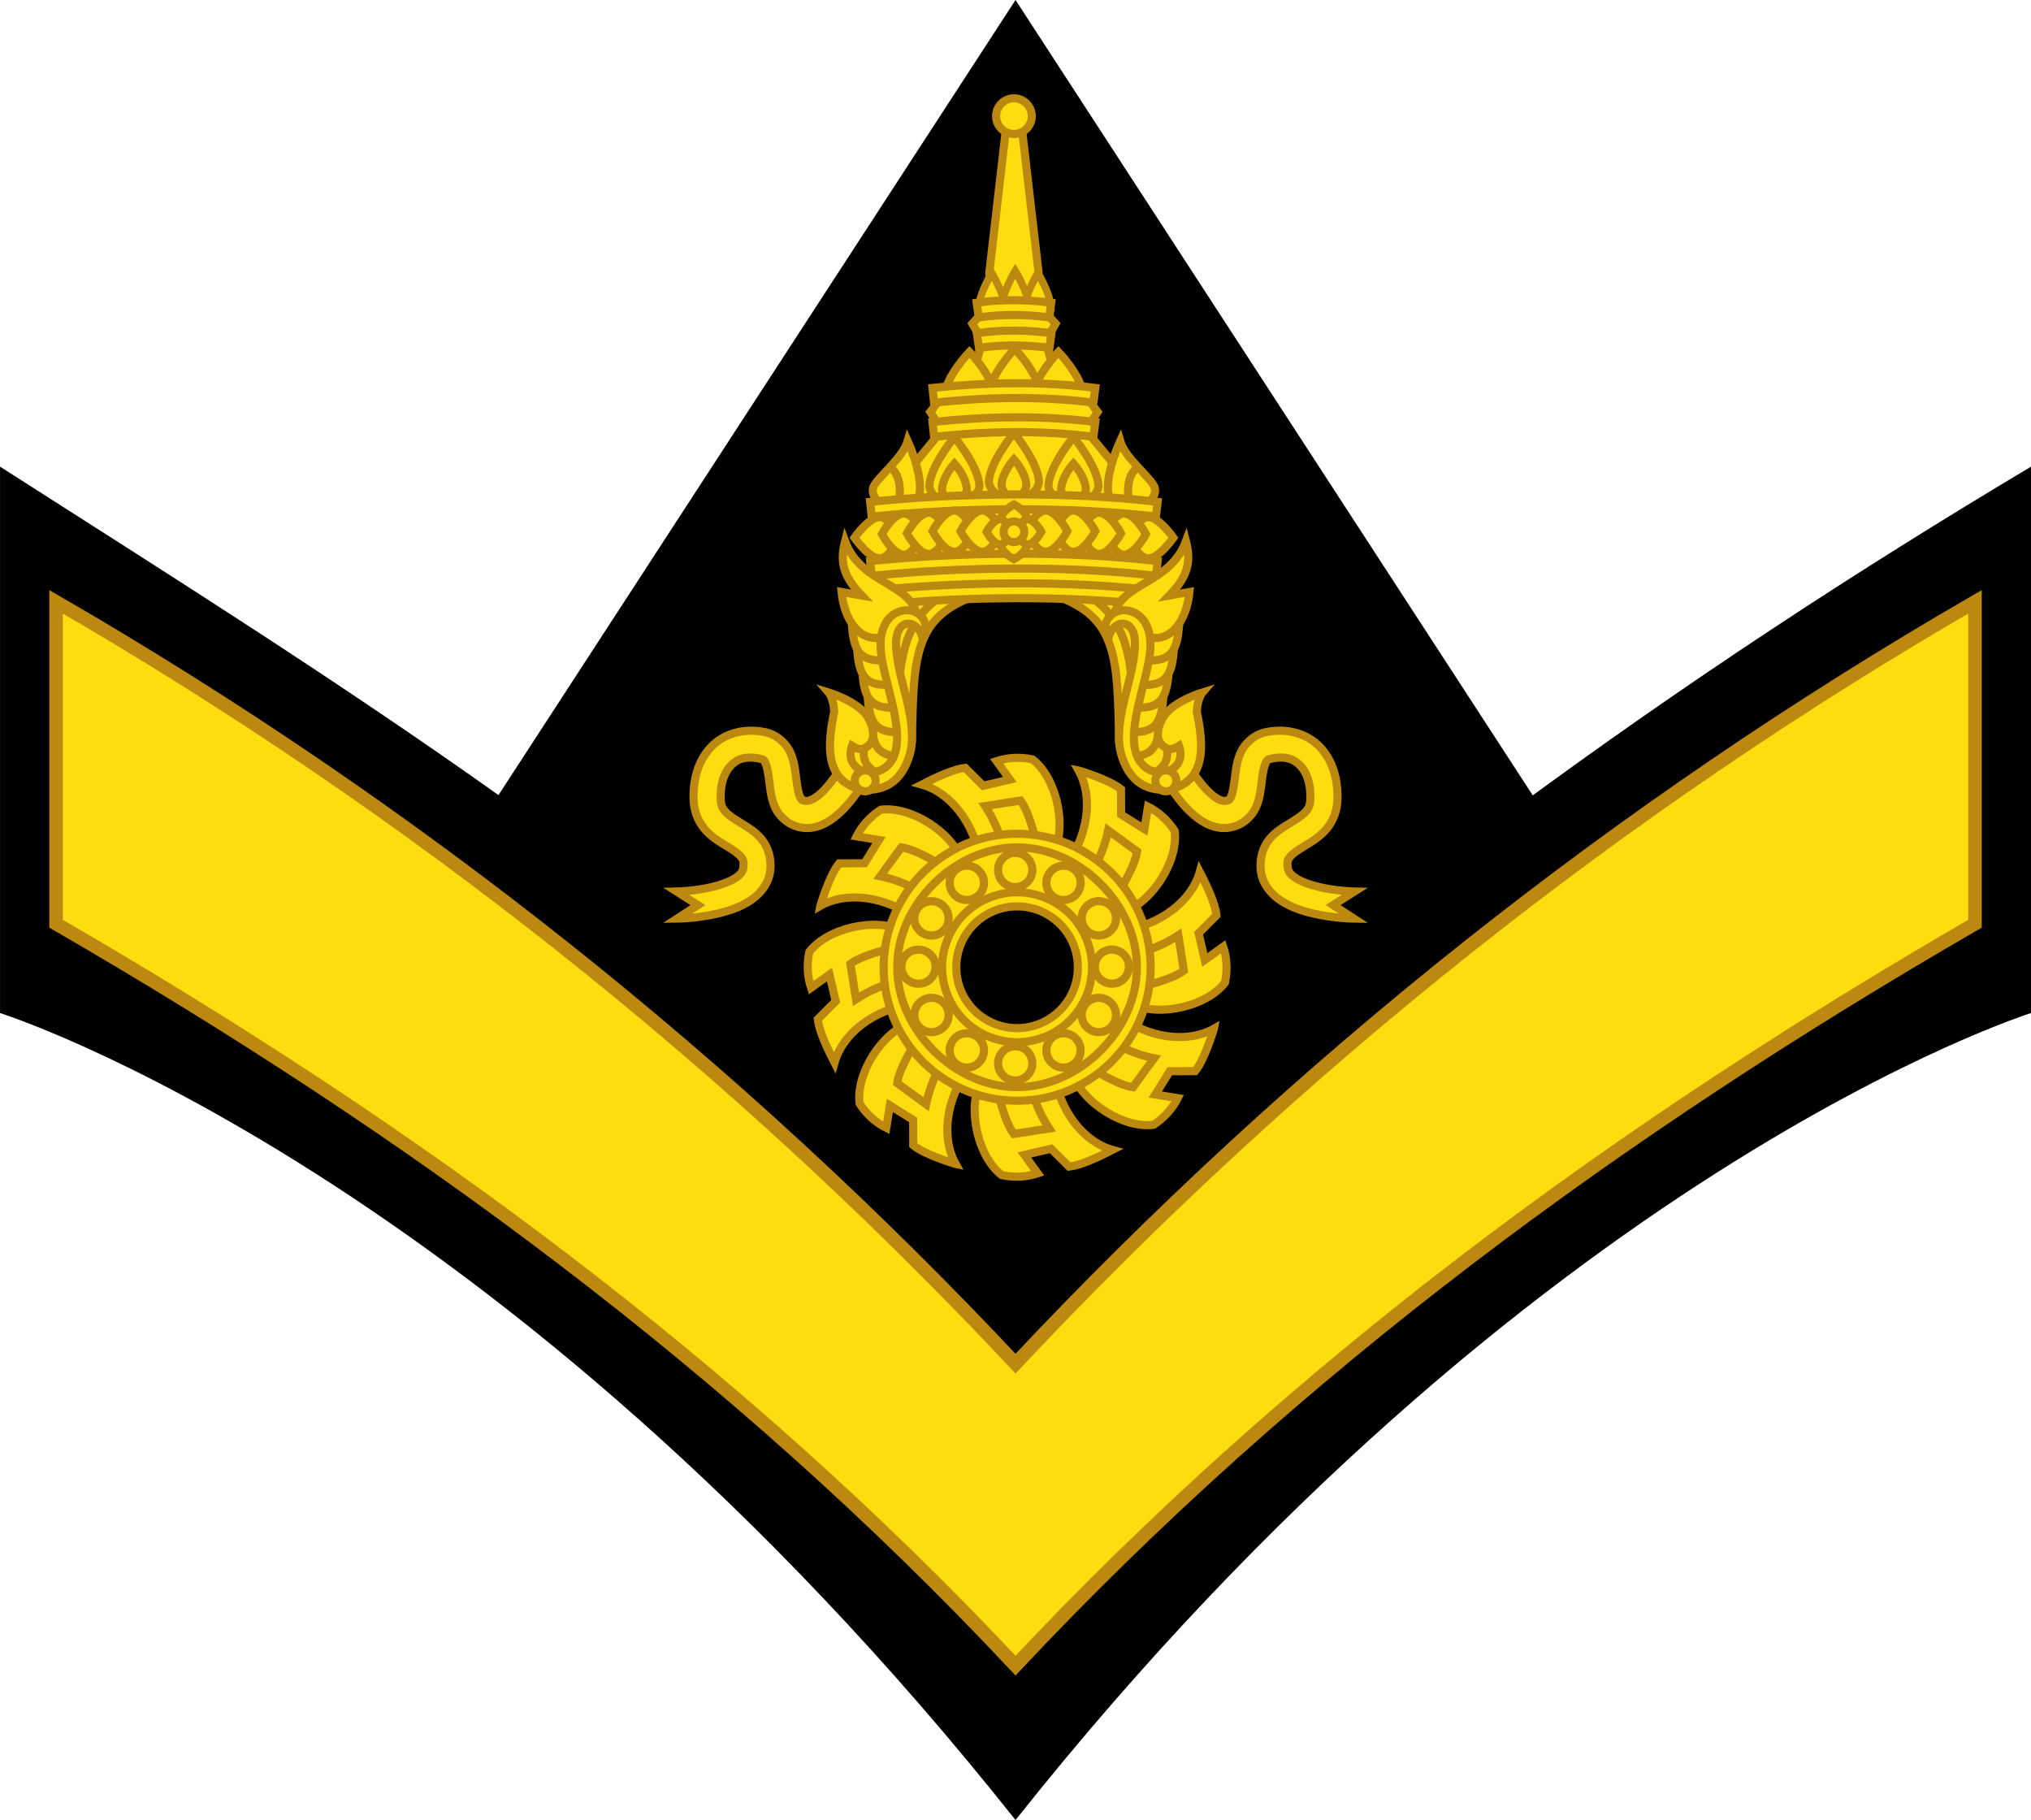
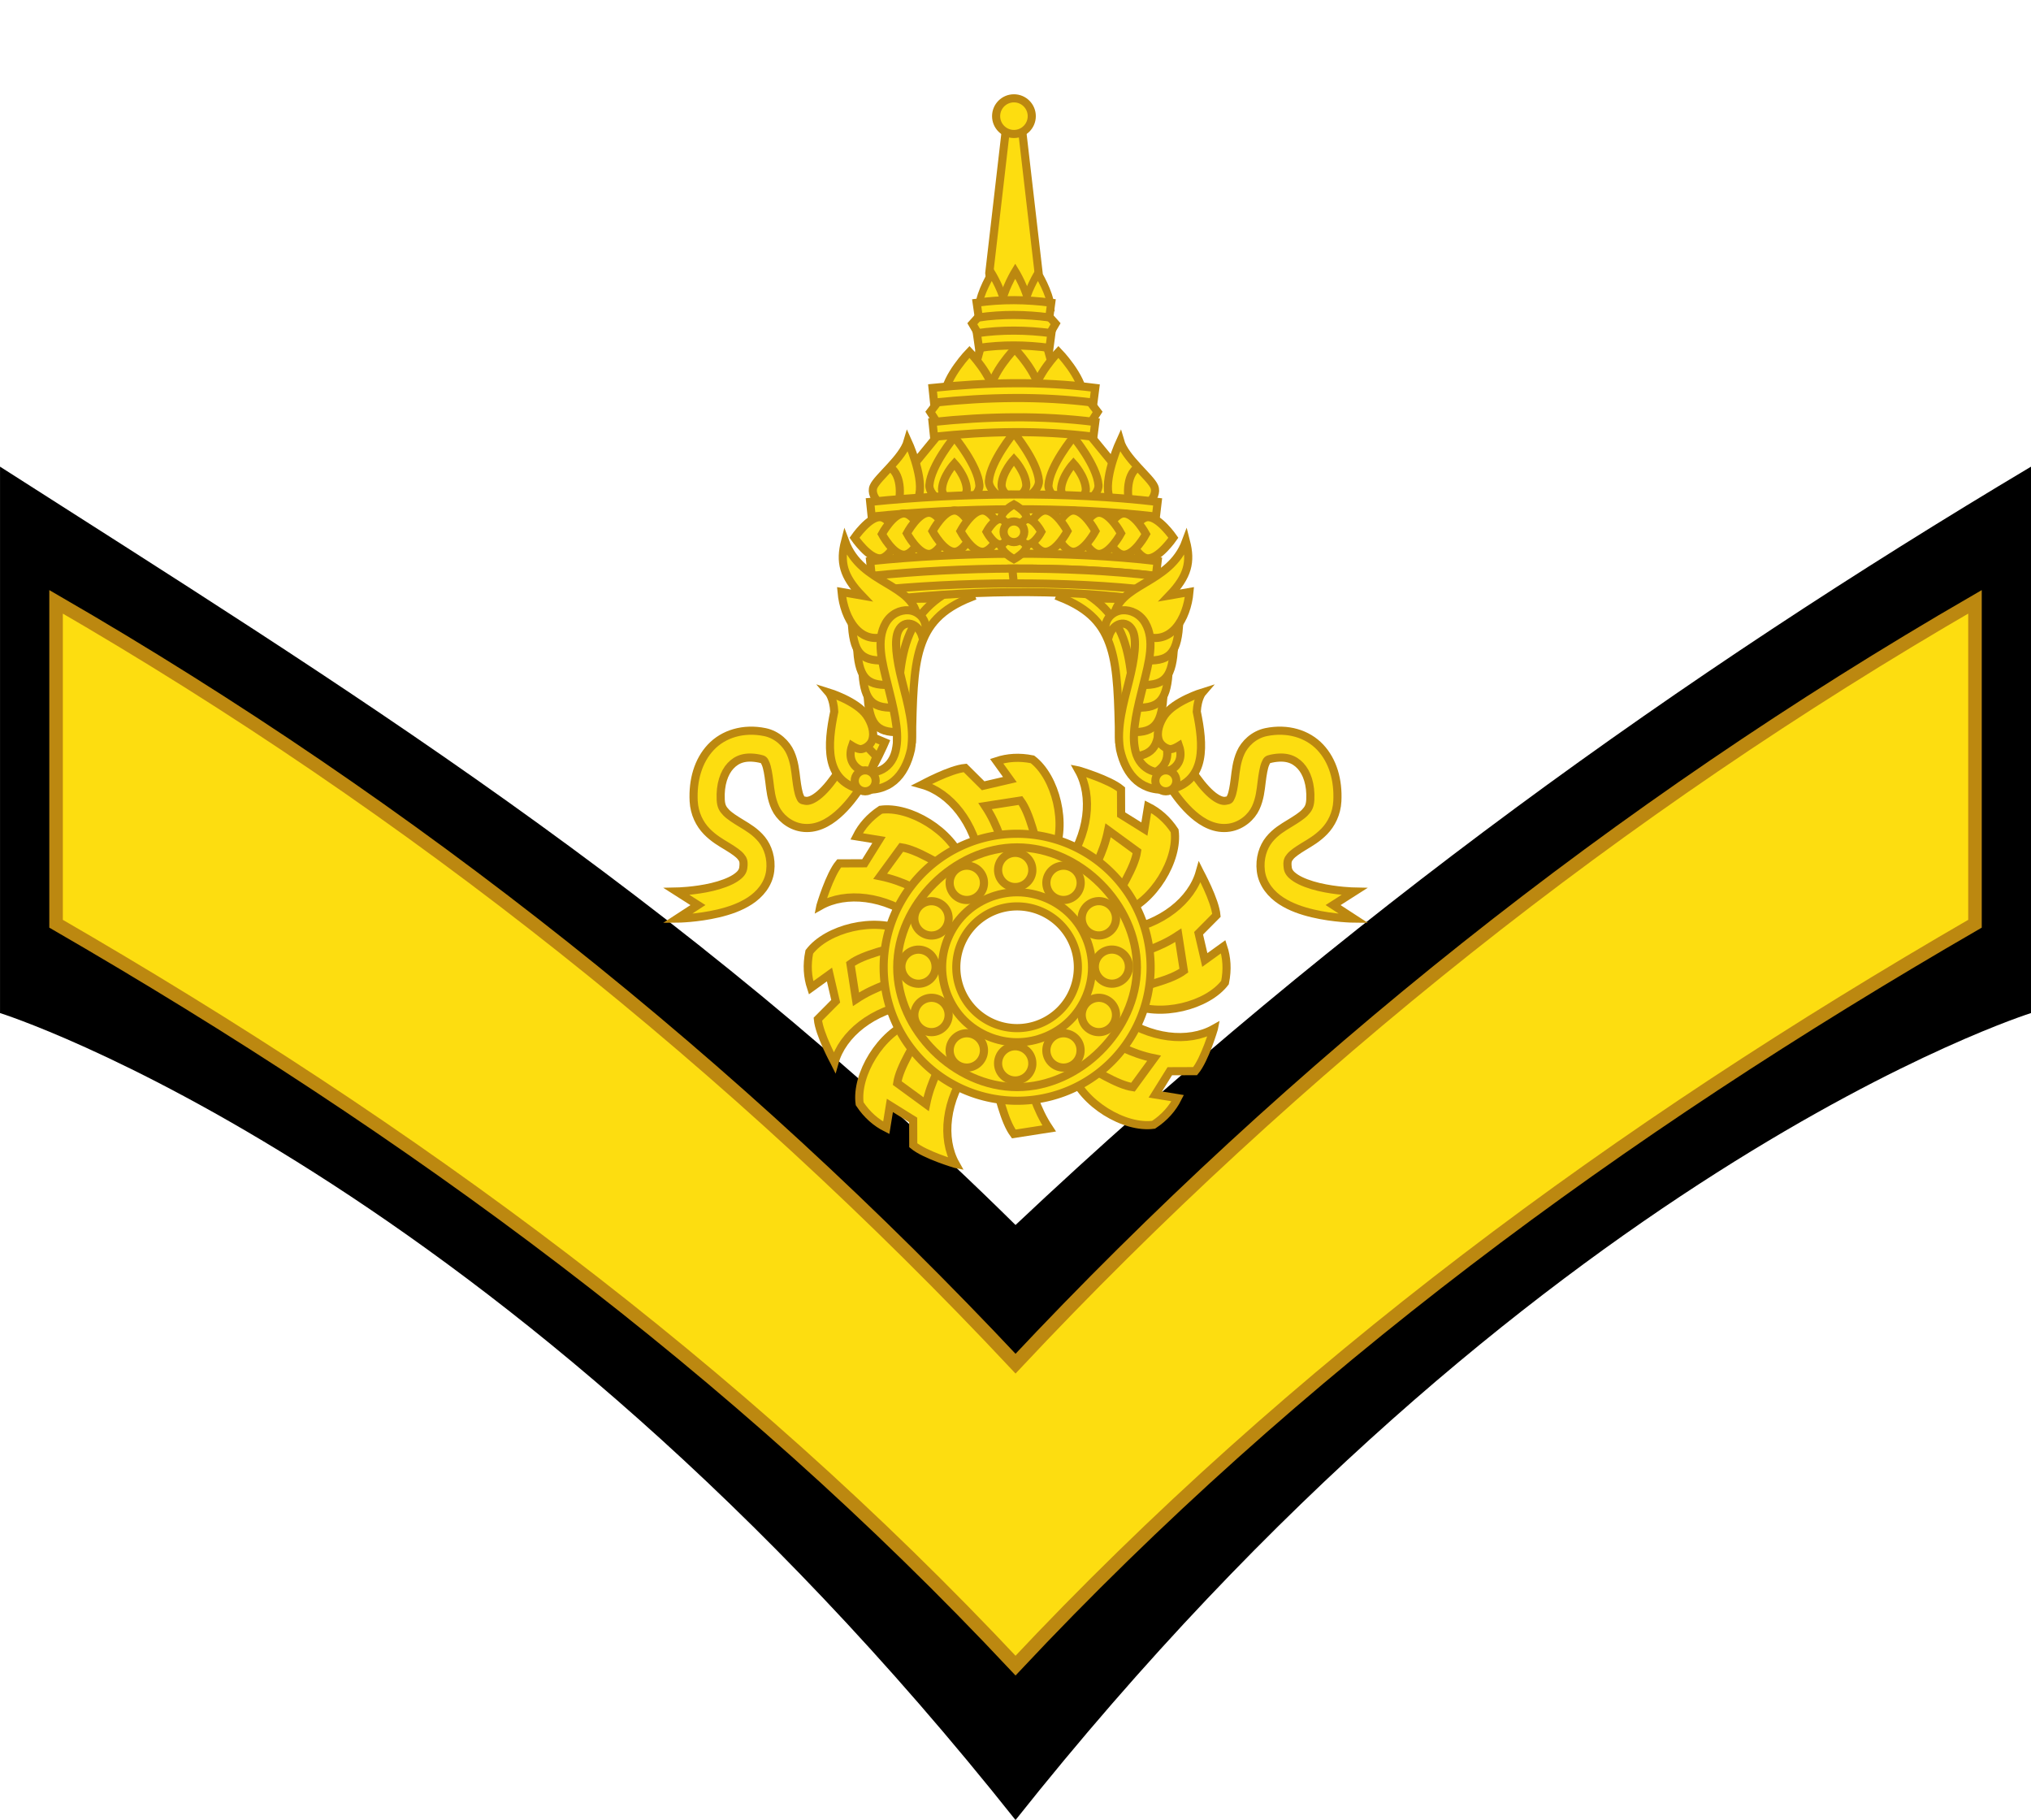
<svg xmlns="http://www.w3.org/2000/svg" xmlns:ns1="http://www.inkscape.org/namespaces/inkscape" xmlns:ns2="http://sodipodi.sourceforge.net/DTD/sodipodi-0.dtd" width="21.167mm" height="18.966mm" viewBox="0 0 75 67.201" id="svg18370" version="1.1" ns1:version="0.92.0 r15299" ns2:docname="RTA_OR-3_(Lance_Corporal).svg">
  <defs id="defs18372" />
  <ns2:namedview id="base" pagecolor="#ffffff" bordercolor="#666666" borderopacity="1.0" ns1:pageopacity="0.0" ns1:pageshadow="2" ns1:zoom="2.4013408" ns1:cx="-30.172013" ns1:cy="12.499678" ns1:document-units="px" ns1:current-layer="layer1" showgrid="false" fit-margin-top="0" fit-margin-left="0" fit-margin-right="0" fit-margin-bottom="0" ns1:window-width="1920" ns1:window-height="1137" ns1:window-x="-8" ns1:window-y="-8" ns1:window-maximized="1" showguides="false" />
  <g ns1:label="Layer 1" ns1:groupmode="layer" id="layer1" transform="translate(156.786,-482.762)">
    <g transform="translate(-548.362,195.807)" id="g50760">
      <g transform="translate(150.089)" id="g102370">
        <g transform="translate(0,9.615)" id="g102372">
-           <path style="fill:#000000;fill-rule:evenodd;stroke:none;stroke-width:1px;stroke-linecap:butt;stroke-linejoin:miter;stroke-opacity:1" d="m 254.448,315.071 24.54,-37.732 24.54,37.732 -24.54,22 z" id="path102374" ns1:connector-curvature="0" ns2:nodetypes="ccccc" />
          <path d="m 316.488,294.57 v 20.175 c -5.1e-4,0 -18.43,5.774 -37.5,29.796 -19.071,-24.022 -37.5,-29.796 -37.5,-29.796 v -20.175 c 12.5,7.995 25,15.659 37.5,28 12.089,-11.389 24.664,-20.344 37.5,-28 z" id="path102376" ns1:connector-curvature="0" ns2:nodetypes="ccccccc" />
        </g>
        <g transform="translate(5.2e-4,9.615)" id="g102378">
          <path ns1:connector-curvature="0" stroke-miterlimit="10" d="m 314.418,299.561 v 11.886 c -13.149,7.605 -25.088,16.365 -35.43,27.392 -10.344,-11.027 -22.282,-19.787 -35.431,-27.392 v -11.886 c 13.149,7.605 25.087,17.102 35.431,28.129 10.343,-11.027 22.282,-20.524 35.43,-28.129 z" id="path102384" style="fill:#fddd10;fill-opacity:1;stroke:#bc8810;stroke-width:0.5;stroke-miterlimit:10;stroke-dasharray:none;stroke-opacity:1" ns2:nodetypes="ccccccc" />
        </g>
        <g id="g102386">
          <g style="fill:#fddd10;fill-opacity:1;stroke:#bc8810;stroke-width:0.515;stroke-miterlimit:4;stroke-dasharray:none;stroke-opacity:1" id="g102388" transform="matrix(0,0.582,-0.582,0,783.418,242.8)">
            <g style="fill:#fddd10;fill-opacity:1;stroke:#bc8810;stroke-width:0.515;stroke-miterlimit:4;stroke-dasharray:none;stroke-opacity:1" id="g102390">
              <g style="fill:#fddd10;fill-opacity:1;stroke:#bc8810;stroke-width:0.515;stroke-miterlimit:4;stroke-dasharray:none;stroke-opacity:1" transform="rotate(-34.232,137.246,866.65)" id="g102392">
                <g style="fill:#fddd10;fill-opacity:1;stroke:#bc8810;stroke-width:0.515;stroke-miterlimit:4;stroke-dasharray:none;stroke-opacity:1" id="g102394">
                  <path ns1:connector-curvature="0" id="path102396" d="m 138.78,853.639 c 0,0 2.027,0.199 2.862,0.666 l 0.306,1.577 1.623,0.628 -0.039,-1.439 c 0.694,0.199 1.349,0.575 1.944,1.186 0.587,1.746 -0.456,4.665 -2.327,5.763 l -4.095,-2.166 c 1.146,-2.342 0.913,-4.804 -0.275,-6.215 z" style="fill:#fddd10;fill-opacity:1;fill-rule:evenodd;stroke:#bc8810;stroke-width:0.515;stroke-linecap:butt;stroke-linejoin:miter;stroke-miterlimit:4;stroke-dasharray:none;stroke-opacity:1" />
                  <path ns1:connector-curvature="0" id="path102398" d="m 140.597,860.842 c 0.265,-1.25 0.711,-2.283 0.73,-3.826 l 2.052,0.974 c 0.042,1.058 -0.625,2.559 -0.974,3.861 z" style="fill:#fddd10;fill-opacity:1;fill-rule:evenodd;stroke:#bc8810;stroke-width:0.515;stroke-linecap:butt;stroke-linejoin:miter;stroke-miterlimit:4;stroke-dasharray:none;stroke-opacity:1" ns2:nodetypes="ccccc" />
                </g>
              </g>
              <g style="fill:#fddd10;fill-opacity:1;stroke:#bc8810;stroke-width:0.515;stroke-miterlimit:4;stroke-dasharray:none;stroke-opacity:1" id="g102400" transform="rotate(10.768,137.328,866.381)">
                <g style="fill:#fddd10;fill-opacity:1;stroke:#bc8810;stroke-width:0.515;stroke-miterlimit:4;stroke-dasharray:none;stroke-opacity:1" id="g102402">
                  <path style="fill:#fddd10;fill-opacity:1;fill-rule:evenodd;stroke:#bc8810;stroke-width:0.515;stroke-linecap:butt;stroke-linejoin:miter;stroke-miterlimit:4;stroke-dasharray:none;stroke-opacity:1" d="m 138.78,853.639 c 0,0 2.027,0.199 2.862,0.666 l 0.306,1.577 1.623,0.628 -0.039,-1.439 c 0.694,0.199 1.349,0.575 1.944,1.186 0.587,1.746 -0.456,4.665 -2.327,5.763 l -4.095,-2.166 c 1.146,-2.342 0.913,-4.804 -0.275,-6.215 z" id="path102404" ns1:connector-curvature="0" />
                  <path ns2:nodetypes="ccccc" style="fill:#fddd10;fill-opacity:1;fill-rule:evenodd;stroke:#bc8810;stroke-width:0.515;stroke-linecap:butt;stroke-linejoin:miter;stroke-miterlimit:4;stroke-dasharray:none;stroke-opacity:1" d="m 140.597,860.842 c 0.265,-1.25 0.711,-2.283 0.73,-3.826 l 2.052,0.974 c 0.042,1.058 -0.625,2.559 -0.974,3.861 z" id="path102406" ns1:connector-curvature="0" />
                </g>
              </g>
              <g style="fill:#fddd10;fill-opacity:1;stroke:#bc8810;stroke-width:0.515;stroke-miterlimit:4;stroke-dasharray:none;stroke-opacity:1" transform="rotate(55.768,137.241,866.594)" id="g102408">
                <g style="fill:#fddd10;fill-opacity:1;stroke:#bc8810;stroke-width:0.515;stroke-miterlimit:4;stroke-dasharray:none;stroke-opacity:1" id="g102410">
-                   <path ns1:connector-curvature="0" id="path102412" d="m 138.78,853.639 c 0,0 2.027,0.199 2.862,0.666 l 0.306,1.577 1.623,0.628 -0.039,-1.439 c 0.694,0.199 1.349,0.575 1.944,1.186 0.587,1.746 -0.456,4.665 -2.327,5.763 l -4.095,-2.166 c 1.146,-2.342 0.913,-4.804 -0.275,-6.215 z" style="fill:#fddd10;fill-opacity:1;fill-rule:evenodd;stroke:#bc8810;stroke-width:0.515;stroke-linecap:butt;stroke-linejoin:miter;stroke-miterlimit:4;stroke-dasharray:none;stroke-opacity:1" />
                  <path ns1:connector-curvature="0" id="path102414" d="m 140.597,860.842 c 0.265,-1.25 0.711,-2.283 0.73,-3.826 l 2.052,0.974 c 0.042,1.058 -0.625,2.559 -0.974,3.861 z" style="fill:#fddd10;fill-opacity:1;fill-rule:evenodd;stroke:#bc8810;stroke-width:0.515;stroke-linecap:butt;stroke-linejoin:miter;stroke-miterlimit:4;stroke-dasharray:none;stroke-opacity:1" ns2:nodetypes="ccccc" />
                </g>
              </g>
              <g style="fill:#fddd10;fill-opacity:1;stroke:#bc8810;stroke-width:0.515;stroke-miterlimit:4;stroke-dasharray:none;stroke-opacity:1" id="g102416" transform="rotate(100.768,137.26,866.604)">
                <g style="fill:#fddd10;fill-opacity:1;stroke:#bc8810;stroke-width:0.515;stroke-miterlimit:4;stroke-dasharray:none;stroke-opacity:1" id="g102418">
                  <path style="fill:#fddd10;fill-opacity:1;fill-rule:evenodd;stroke:#bc8810;stroke-width:0.515;stroke-linecap:butt;stroke-linejoin:miter;stroke-miterlimit:4;stroke-dasharray:none;stroke-opacity:1" d="m 138.78,853.639 c 0,0 2.027,0.199 2.862,0.666 l 0.306,1.577 1.623,0.628 -0.039,-1.439 c 0.694,0.199 1.349,0.575 1.944,1.186 0.587,1.746 -0.456,4.665 -2.327,5.763 l -4.095,-2.166 c 1.146,-2.342 0.913,-4.804 -0.275,-6.215 z" id="path102420" ns1:connector-curvature="0" />
                  <path ns2:nodetypes="ccccc" style="fill:#fddd10;fill-opacity:1;fill-rule:evenodd;stroke:#bc8810;stroke-width:0.515;stroke-linecap:butt;stroke-linejoin:miter;stroke-miterlimit:4;stroke-dasharray:none;stroke-opacity:1" d="m 140.597,860.842 c 0.265,-1.25 0.711,-2.283 0.73,-3.826 l 2.052,0.974 c 0.042,1.058 -0.625,2.559 -0.974,3.861 z" id="path102422" ns1:connector-curvature="0" />
                </g>
              </g>
              <g style="fill:#fddd10;fill-opacity:1;stroke:#bc8810;stroke-width:0.515;stroke-miterlimit:4;stroke-dasharray:none;stroke-opacity:1" transform="rotate(145.768,137.242,866.611)" id="g102424">
                <g style="fill:#fddd10;fill-opacity:1;stroke:#bc8810;stroke-width:0.515;stroke-miterlimit:4;stroke-dasharray:none;stroke-opacity:1" id="g102426">
                  <path ns1:connector-curvature="0" id="path102428" d="m 138.78,853.639 c 0,0 2.027,0.199 2.862,0.666 l 0.306,1.577 1.623,0.628 -0.039,-1.439 c 0.694,0.199 1.349,0.575 1.944,1.186 0.587,1.746 -0.456,4.665 -2.327,5.763 l -4.095,-2.166 c 1.146,-2.342 0.913,-4.804 -0.275,-6.215 z" style="fill:#fddd10;fill-opacity:1;fill-rule:evenodd;stroke:#bc8810;stroke-width:0.515;stroke-linecap:butt;stroke-linejoin:miter;stroke-miterlimit:4;stroke-dasharray:none;stroke-opacity:1" />
                  <path ns1:connector-curvature="0" id="path102430" d="m 140.597,860.842 c 0.265,-1.25 0.711,-2.283 0.73,-3.826 l 2.052,0.974 c 0.042,1.058 -0.625,2.559 -0.974,3.861 z" style="fill:#fddd10;fill-opacity:1;fill-rule:evenodd;stroke:#bc8810;stroke-width:0.515;stroke-linecap:butt;stroke-linejoin:miter;stroke-miterlimit:4;stroke-dasharray:none;stroke-opacity:1" ns2:nodetypes="ccccc" />
                </g>
              </g>
              <g style="fill:#fddd10;fill-opacity:1;stroke:#bc8810;stroke-width:0.515;stroke-miterlimit:4;stroke-dasharray:none;stroke-opacity:1" id="g102432" transform="rotate(-169.232,137.254,866.625)">
                <g style="fill:#fddd10;fill-opacity:1;stroke:#bc8810;stroke-width:0.515;stroke-miterlimit:4;stroke-dasharray:none;stroke-opacity:1" id="g102434">
                  <path style="fill:#fddd10;fill-opacity:1;fill-rule:evenodd;stroke:#bc8810;stroke-width:0.515;stroke-linecap:butt;stroke-linejoin:miter;stroke-miterlimit:4;stroke-dasharray:none;stroke-opacity:1" d="m 138.78,853.639 c 0,0 2.027,0.199 2.862,0.666 l 0.306,1.577 1.623,0.628 -0.039,-1.439 c 0.694,0.199 1.349,0.575 1.944,1.186 0.587,1.746 -0.456,4.665 -2.327,5.763 l -4.095,-2.166 c 1.146,-2.342 0.913,-4.804 -0.275,-6.215 z" id="path102436" ns1:connector-curvature="0" />
                  <path ns2:nodetypes="ccccc" style="fill:#fddd10;fill-opacity:1;fill-rule:evenodd;stroke:#bc8810;stroke-width:0.515;stroke-linecap:butt;stroke-linejoin:miter;stroke-miterlimit:4;stroke-dasharray:none;stroke-opacity:1" d="m 140.597,860.842 c 0.265,-1.25 0.711,-2.283 0.73,-3.826 l 2.052,0.974 c 0.042,1.058 -0.625,2.559 -0.974,3.861 z" id="path102438" ns1:connector-curvature="0" />
                </g>
              </g>
              <g style="fill:#fddd10;fill-opacity:1;stroke:#bc8810;stroke-width:0.515;stroke-miterlimit:4;stroke-dasharray:none;stroke-opacity:1" transform="rotate(-124.232,137.243,866.621)" id="g102440">
                <g style="fill:#fddd10;fill-opacity:1;stroke:#bc8810;stroke-width:0.515;stroke-miterlimit:4;stroke-dasharray:none;stroke-opacity:1" id="g102442">
                  <path ns1:connector-curvature="0" id="path102444" d="m 138.78,853.639 c 0,0 2.027,0.199 2.862,0.666 l 0.306,1.577 1.623,0.628 -0.039,-1.439 c 0.694,0.199 1.349,0.575 1.944,1.186 0.587,1.746 -0.456,4.665 -2.327,5.763 l -4.095,-2.166 c 1.146,-2.342 0.913,-4.804 -0.275,-6.215 z" style="fill:#fddd10;fill-opacity:1;fill-rule:evenodd;stroke:#bc8810;stroke-width:0.515;stroke-linecap:butt;stroke-linejoin:miter;stroke-miterlimit:4;stroke-dasharray:none;stroke-opacity:1" />
                  <path ns1:connector-curvature="0" id="path102446" d="m 140.597,860.842 c 0.265,-1.25 0.711,-2.283 0.73,-3.826 l 2.052,0.974 c 0.042,1.058 -0.625,2.559 -0.974,3.861 z" style="fill:#fddd10;fill-opacity:1;fill-rule:evenodd;stroke:#bc8810;stroke-width:0.515;stroke-linecap:butt;stroke-linejoin:miter;stroke-miterlimit:4;stroke-dasharray:none;stroke-opacity:1" ns2:nodetypes="ccccc" />
                </g>
              </g>
              <g style="fill:#fddd10;fill-opacity:1;stroke:#bc8810;stroke-width:0.515;stroke-miterlimit:4;stroke-dasharray:none;stroke-opacity:1" id="g102448" transform="rotate(-79.232,137.246,866.65)">
                <g style="fill:#fddd10;fill-opacity:1;stroke:#bc8810;stroke-width:0.515;stroke-miterlimit:4;stroke-dasharray:none;stroke-opacity:1" id="g102450">
                  <path style="fill:#fddd10;fill-opacity:1;fill-rule:evenodd;stroke:#bc8810;stroke-width:0.515;stroke-linecap:butt;stroke-linejoin:miter;stroke-miterlimit:4;stroke-dasharray:none;stroke-opacity:1" d="m 138.78,853.639 c 0,0 2.027,0.199 2.862,0.666 l 0.306,1.577 1.623,0.628 -0.039,-1.439 c 0.694,0.199 1.349,0.575 1.944,1.186 0.587,1.746 -0.456,4.665 -2.327,5.763 l -4.095,-2.166 c 1.146,-2.342 0.913,-4.804 -0.275,-6.215 z" id="path102452" ns1:connector-curvature="0" />
                  <path ns2:nodetypes="ccccc" style="fill:#fddd10;fill-opacity:1;fill-rule:evenodd;stroke:#bc8810;stroke-width:0.515;stroke-linecap:butt;stroke-linejoin:miter;stroke-miterlimit:4;stroke-dasharray:none;stroke-opacity:1" d="m 140.597,860.842 c 0.265,-1.25 0.711,-2.283 0.73,-3.826 l 2.052,0.974 c 0.042,1.058 -0.625,2.559 -0.974,3.861 z" id="path102454" ns1:connector-curvature="0" />
                </g>
              </g>
            </g>
            <g style="fill:#fddd10;fill-opacity:1;stroke:#bc8810;stroke-width:0.515;stroke-miterlimit:4;stroke-dasharray:none;stroke-opacity:1" id="g102456" transform="translate(-0.014,-0.031)">
              <path ns1:connector-curvature="0" style="fill:#fddd10;fill-opacity:1;stroke:#bc8810;stroke-width:0.515;stroke-linejoin:round;stroke-miterlimit:4;stroke-dasharray:none;stroke-opacity:1" d="m 137.25,858.178 a 8.469,8.469 0 0 1 8.465,8.473 8.469,8.469 0 0 1 -8.465,8.465 8.469,8.469 0 0 1 -8.473,-8.465 8.469,8.469 0 0 1 8.473,-8.473 z m 0,4.615 a 3.859,3.859 0 0 0 -3.865,3.857 3.859,3.859 0 0 0 3.865,3.857 3.859,3.859 0 0 0 3.857,-3.857 3.859,3.859 0 0 0 -3.857,-3.857 z" id="path102458" />
              <path ns1:connector-curvature="0" id="path102460" d="m 137.25,861.894 c 1.244,5.9e-4 2.48,0.513 3.36,1.393 0.88,0.88 1.392,2.116 1.393,3.36 0.002,1.245 -0.513,2.486 -1.393,3.368 -0.88,0.882 -2.114,1.392 -3.36,1.393 -1.247,0.002 -2.486,-0.511 -3.368,-1.393 -0.882,-0.882 -1.395,-2.121 -1.393,-3.368 6.3e-4,-1.246 0.511,-2.48 1.393,-3.36 0.882,-0.88 2.122,-1.395 3.368,-1.393 z" style="fill:none;fill-opacity:1;stroke:#bc8810;stroke-width:0.515;stroke-linejoin:round;stroke-miterlimit:4;stroke-dasharray:none;stroke-opacity:1" />
              <path ns1:connector-curvature="0" id="path102462" d="m 137.257,859.047 c 3.974,0.008 7.59,3.626 7.592,7.6 0.001,3.979 -3.621,7.606 -7.6,7.608 -3.982,10e-4 -7.609,-3.626 -7.608,-7.608 0.002,-3.98 3.629,-7.602 7.608,-7.6 h 0.008 z" style="fill:none;fill-opacity:1;stroke:#bc8810;stroke-width:0.515;stroke-linejoin:round;stroke-miterlimit:4;stroke-dasharray:none;stroke-opacity:1" />
              <g style="fill:#fddd10;fill-opacity:1;stroke:#bc8810;stroke-width:0.132;stroke-miterlimit:4;stroke-dasharray:none;stroke-opacity:1" id="g102464" transform="matrix(-3.919,0,0,3.919,706.198,-695.473)">
                <path style="fill:#fddd10;fill-opacity:1;stroke:#bc8810;stroke-width:0.132;stroke-linejoin:round;stroke-miterlimit:4;stroke-dasharray:none;stroke-opacity:1" d="m 145.152,44.432 a 0.277,0.277 0 0 0 -0.256,0.277 0.277,0.277 0 0 0 0.275,0.275 0.277,0.277 0 0 0 0.277,-0.275 0.277,0.277 0 0 0 -0.277,-0.277 0.277,0.277 0 0 0 -0.019,0 z m -0.77,0.209 a 0.277,0.277 0 0 0 -0.131,0.037 0.277,0.277 0 0 0 -0.102,0.379 0.277,0.277 0 0 0 0.379,0.102 0.277,0.277 0 0 0 0.102,-0.379 0.277,0.277 0 0 0 -0.248,-0.139 z m 1.561,0 a 0.277,0.277 0 0 0 -0.229,0.139 0.277,0.277 0 0 0 0.102,0.379 0.277,0.277 0 0 0 0.379,-0.102 0.277,0.277 0 0 0 -0.102,-0.379 0.277,0.277 0 0 0 -0.15,-0.037 z m 0.578,0.572 a 0.277,0.277 0 0 0 -0.131,0.037 0.277,0.277 0 0 0 -0.102,0.379 0.277,0.277 0 0 0 0.379,0.102 0.277,0.277 0 0 0 0.102,-0.379 0.277,0.277 0 0 0 -0.248,-0.139 z m -2.717,0.002 a 0.277,0.277 0 0 0 -0.229,0.137 0.277,0.277 0 0 0 0.102,0.379 0.277,0.277 0 0 0 0.379,-0.102 0.277,0.277 0 0 0 -0.102,-0.379 0.277,0.277 0 0 0 -0.15,-0.035 z m -0.217,0.781 a 0.277,0.277 0 0 0 -0.258,0.277 0.277,0.277 0 0 0 0.277,0.277 0.277,0.277 0 0 0 0.277,-0.277 0.277,0.277 0 0 0 -0.277,-0.277 0.277,0.277 0 0 0 -0.019,0 z m 3.131,0 a 0.277,0.277 0 0 0 -0.258,0.277 0.277,0.277 0 0 0 0.277,0.277 0.277,0.277 0 0 0 0.277,-0.277 0.277,0.277 0 0 0 -0.277,-0.277 0.277,0.277 0 0 0 -0.019,0 z m -2.908,0.783 a 0.277,0.277 0 0 0 -0.133,0.037 0.277,0.277 0 0 0 -0.102,0.379 0.277,0.277 0 0 0 0.379,0.102 0.277,0.277 0 0 0 0.102,-0.379 0.277,0.277 0 0 0 -0.246,-0.139 z m 2.705,0 a 0.277,0.277 0 0 0 -0.227,0.139 0.277,0.277 0 0 0 0.102,0.379 0.277,0.277 0 0 0 0.379,-0.102 0.277,0.277 0 0 0 -0.102,-0.379 0.277,0.277 0 0 0 -0.152,-0.037 z m -2.139,0.572 a 0.277,0.277 0 0 0 -0.227,0.139 0.277,0.277 0 0 0 0.102,0.379 0.277,0.277 0 0 0 0.379,-0.102 0.277,0.277 0 0 0 -0.102,-0.379 0.277,0.277 0 0 0 -0.152,-0.037 z m 1.572,0 a 0.277,0.277 0 0 0 -0.133,0.037 0.277,0.277 0 0 0 -0.102,0.379 0.277,0.277 0 0 0 0.379,0.102 0.277,0.277 0 0 0 0.102,-0.379 0.277,0.277 0 0 0 -0.246,-0.139 z m -0.797,0.211 a 0.277,0.277 0 0 0 -0.256,0.277 0.277,0.277 0 0 0 0.275,0.277 0.277,0.277 0 0 0 0.277,-0.277 0.277,0.277 0 0 0 -0.277,-0.277 0.277,0.277 0 0 0 -0.019,0 z" transform="translate(0.016,352.36)" id="path102466" ns1:connector-curvature="0" />
              </g>
            </g>
          </g>
          <g id="g102468" transform="translate(-0.258)" style="stroke-width:0.3;stroke-miterlimit:4;stroke-dasharray:none">
            <path ns2:nodetypes="csscccccccsccccsccccccccsccccccccccc" ns1:connector-curvature="0" id="path102470" d="m 273.5,313.977 c 0,0 -0.309,0.73 -0.758,1.42 -0.224,0.345 -0.484,0.676 -0.723,0.883 -0.239,0.207 -0.417,0.261 -0.523,0.244 -0.166,-0.026 -0.157,-0.038 -0.213,-0.16 -0.056,-0.122 -0.099,-0.367 -0.135,-0.656 -0.036,-0.289 -0.065,-0.621 -0.213,-0.957 -0.148,-0.336 -0.488,-0.67 -0.941,-0.764 -0.792,-0.163 -1.53,0.059 -2,0.559 -0.47,0.499 -0.672,1.216 -0.633,1.99 0.024,0.465 0.226,0.852 0.479,1.113 0.252,0.262 0.534,0.422 0.766,0.562 0.231,0.141 0.409,0.264 0.494,0.369 0.086,0.105 0.123,0.173 0.094,0.41 -0.018,0.143 -0.094,0.254 -0.301,0.389 -0.207,0.134 -0.524,0.249 -0.85,0.326 -0.651,0.155 -1.309,0.168 -1.309,0.168 l 0.784,0.5 -0.768,0.5 c 0,0 0.739,-0.007 1.523,-0.193 0.392,-0.093 0.802,-0.229 1.162,-0.463 0.36,-0.234 0.691,-0.608 0.752,-1.105 0.056,-0.459 -0.082,-0.881 -0.312,-1.164 -0.23,-0.283 -0.509,-0.444 -0.748,-0.59 -0.239,-0.145 -0.442,-0.274 -0.566,-0.402 -0.124,-0.129 -0.189,-0.235 -0.201,-0.471 -0.029,-0.567 0.128,-1.004 0.363,-1.254 0.235,-0.25 0.547,-0.373 1.07,-0.266 0.163,0.034 0.168,0.056 0.227,0.189 0.059,0.134 0.101,0.386 0.137,0.676 0.036,0.29 0.065,0.62 0.219,0.953 0.154,0.334 0.511,0.657 0.967,0.729 0.522,0.082 0.976,-0.168 1.332,-0.477 0.356,-0.308 0.652,-0.702 0.906,-1.094 0.508,-0.783 0.842,-1.576 0.842,-1.576 z" style="color:#000000;font-style:normal;font-variant:normal;font-weight:normal;font-stretch:normal;font-size:medium;line-height:normal;font-family:sans-serif;text-indent:0;text-align:start;text-decoration:none;text-decoration-line:none;text-decoration-style:solid;text-decoration-color:#000000;letter-spacing:normal;word-spacing:normal;text-transform:none;writing-mode:lr-tb;direction:ltr;baseline-shift:baseline;text-anchor:start;white-space:normal;clip-rule:nonzero;display:inline;overflow:visible;visibility:visible;opacity:1;isolation:auto;mix-blend-mode:normal;color-interpolation:sRGB;color-interpolation-filters:linearRGB;solid-color:#000000;solid-opacity:1;fill:#fddd10;fill-opacity:1;fill-rule:evenodd;stroke:#bc8810;stroke-width:0.3;stroke-linecap:butt;stroke-linejoin:miter;stroke-miterlimit:4;stroke-dasharray:none;stroke-dashoffset:0;stroke-opacity:1;color-rendering:auto;image-rendering:auto;shape-rendering:auto;text-rendering:auto;enable-background:accumulate" />
            <path style="color:#000000;font-style:normal;font-variant:normal;font-weight:normal;font-stretch:normal;font-size:medium;line-height:normal;font-family:sans-serif;text-indent:0;text-align:start;text-decoration:none;text-decoration-line:none;text-decoration-style:solid;text-decoration-color:#000000;letter-spacing:normal;word-spacing:normal;text-transform:none;writing-mode:lr-tb;direction:ltr;baseline-shift:baseline;text-anchor:start;white-space:normal;clip-rule:nonzero;display:inline;overflow:visible;visibility:visible;opacity:1;isolation:auto;mix-blend-mode:normal;color-interpolation:sRGB;color-interpolation-filters:linearRGB;solid-color:#000000;solid-opacity:1;fill:#fddd10;fill-opacity:1;fill-rule:evenodd;stroke:#bc8810;stroke-width:0.3;stroke-linecap:butt;stroke-linejoin:miter;stroke-miterlimit:4;stroke-dasharray:none;stroke-dashoffset:0;stroke-opacity:1;color-rendering:auto;image-rendering:auto;shape-rendering:auto;text-rendering:auto;enable-background:accumulate" d="m 284.991,313.977 c 0,0 0.309,0.73 0.758,1.42 0.224,0.345 0.484,0.676 0.723,0.883 0.239,0.207 0.417,0.261 0.523,0.244 0.166,-0.026 0.157,-0.038 0.213,-0.16 0.056,-0.122 0.099,-0.367 0.135,-0.656 0.036,-0.289 0.065,-0.621 0.213,-0.957 0.148,-0.336 0.488,-0.67 0.941,-0.764 0.792,-0.163 1.53,0.059 2,0.559 0.47,0.499 0.672,1.216 0.633,1.99 -0.024,0.465 -0.226,0.852 -0.479,1.113 -0.252,0.262 -0.534,0.422 -0.766,0.562 -0.231,0.141 -0.409,0.264 -0.494,0.369 -0.086,0.105 -0.123,0.173 -0.094,0.41 0.018,0.143 0.094,0.254 0.301,0.389 0.207,0.134 0.524,0.249 0.85,0.326 0.651,0.155 1.309,0.168 1.309,0.168 l -0.784,0.5 0.768,0.5 c 0,0 -0.739,-0.007 -1.523,-0.193 -0.392,-0.093 -0.802,-0.229 -1.162,-0.463 -0.36,-0.234 -0.691,-0.608 -0.752,-1.105 -0.056,-0.459 0.082,-0.881 0.312,-1.164 0.23,-0.283 0.509,-0.444 0.748,-0.59 0.239,-0.145 0.442,-0.274 0.566,-0.402 0.124,-0.129 0.189,-0.235 0.201,-0.471 0.029,-0.567 -0.128,-1.004 -0.363,-1.254 -0.235,-0.25 -0.547,-0.373 -1.07,-0.266 -0.163,0.034 -0.168,0.056 -0.227,0.189 -0.059,0.134 -0.101,0.386 -0.137,0.676 -0.036,0.29 -0.065,0.62 -0.219,0.953 -0.154,0.334 -0.511,0.657 -0.967,0.729 -0.522,0.082 -0.976,-0.168 -1.332,-0.477 -0.356,-0.308 -0.652,-0.702 -0.906,-1.094 -0.508,-0.783 -0.842,-1.576 -0.842,-1.576 z" id="path102472" ns1:connector-curvature="0" ns2:nodetypes="csscccccccsccccsccccccccsccccccccccc" />
          </g>
          <g id="g102474" transform="translate(-1.4e-5)" style="stroke-width:0.3;stroke-miterlimit:4;stroke-dasharray:none">
            <path ns1:connector-curvature="0" id="path102476" d="m 274.886,313.03 0.369,-2.583 1.218,-1.402 -2.472,0.037 -0.111,1.439 z" style="fill:#fddd10;fill-opacity:1;fill-rule:evenodd;stroke:#bc8810;stroke-width:0.3;stroke-linecap:butt;stroke-linejoin:miter;stroke-miterlimit:4;stroke-dasharray:none;stroke-opacity:1" />
            <path ns1:connector-curvature="0" id="path102478" d="m 277.147,308.495 c -1.233,0.488 -1.89,1.24 -2.197,2.207 -0.307,0.967 -0.3,2.124 -0.337,3.538 l 0.547,0.014 c 0.036,-1.421 0.044,-2.546 0.311,-3.387 0.267,-0.841 0.754,-1.419 1.878,-1.864 z" style="color:#000000;font-style:normal;font-variant:normal;font-weight:normal;font-stretch:normal;font-size:medium;line-height:normal;font-family:sans-serif;text-indent:0;text-align:start;text-decoration:none;text-decoration-line:none;text-decoration-style:solid;text-decoration-color:#000000;letter-spacing:normal;word-spacing:normal;text-transform:none;writing-mode:lr-tb;direction:ltr;baseline-shift:baseline;text-anchor:start;white-space:normal;clip-rule:nonzero;display:inline;overflow:visible;visibility:visible;opacity:1;isolation:auto;mix-blend-mode:normal;color-interpolation:sRGB;color-interpolation-filters:linearRGB;solid-color:#000000;solid-opacity:1;fill:#fddd10;fill-opacity:1;fill-rule:evenodd;stroke:#bc8810;stroke-width:0.3;stroke-linecap:butt;stroke-linejoin:miter;stroke-miterlimit:4;stroke-dasharray:none;stroke-dashoffset:0;stroke-opacity:1;color-rendering:auto;image-rendering:auto;shape-rendering:auto;text-rendering:auto;enable-background:accumulate" />
            <path style="fill:#fddd10;fill-opacity:1;fill-rule:evenodd;stroke:#bc8810;stroke-width:0.3;stroke-linecap:butt;stroke-linejoin:miter;stroke-miterlimit:4;stroke-dasharray:none;stroke-opacity:1" d="m 283.089,313.03 -0.369,-2.583 -1.218,-1.402 2.472,0.037 0.111,1.439 z" id="path102480" ns1:connector-curvature="0" />
            <path style="color:#000000;font-style:normal;font-variant:normal;font-weight:normal;font-stretch:normal;font-size:medium;line-height:normal;font-family:sans-serif;text-indent:0;text-align:start;text-decoration:none;text-decoration-line:none;text-decoration-style:solid;text-decoration-color:#000000;letter-spacing:normal;word-spacing:normal;text-transform:none;writing-mode:lr-tb;direction:ltr;baseline-shift:baseline;text-anchor:start;white-space:normal;clip-rule:nonzero;display:inline;overflow:visible;visibility:visible;opacity:1;isolation:auto;mix-blend-mode:normal;color-interpolation:sRGB;color-interpolation-filters:linearRGB;solid-color:#000000;solid-opacity:1;fill:#fddd10;fill-opacity:1;fill-rule:evenodd;stroke:#bc8810;stroke-width:0.3;stroke-linecap:butt;stroke-linejoin:miter;stroke-miterlimit:4;stroke-dasharray:none;stroke-dashoffset:0;stroke-opacity:1;color-rendering:auto;image-rendering:auto;shape-rendering:auto;text-rendering:auto;enable-background:accumulate" d="m 280.828,308.495 c 1.233,0.488 1.89,1.24 2.197,2.207 0.307,0.967 0.3,2.124 0.337,3.538 l -0.547,0.014 c -0.036,-1.421 -0.044,-2.546 -0.311,-3.387 -0.267,-0.841 -0.754,-1.419 -1.878,-1.864 z" id="path102482" ns1:connector-curvature="0" />
            <g transform="matrix(0.582,0,0,0.582,-213.793,103.062)" id="g102484" style="fill:#fddd10;fill-opacity:1;stroke:#bc8810;stroke-width:0.515;stroke-miterlimit:4;stroke-dasharray:none;stroke-opacity:1">
              <path style="fill:#fddd10;fill-opacity:1;fill-rule:evenodd;stroke:#bc8810;stroke-width:0.515;stroke-linecap:butt;stroke-linejoin:miter;stroke-miterlimit:4;stroke-dasharray:none;stroke-opacity:1" d="m 837.879,354.082 -0.076,-0.417 -0.795,-0.606 0.947,-1.212 -0.189,-3.711 1.506,-1.502 2.764,-3.371 -0.742,-1.163 0.809,-1.062 1.753,-0.742 0.742,-2.697 v 0 l -0.636,-1.095 0.772,-0.864 0.417,-1.363 -0.114,-0.985 1.06,-9.164 0.506,-0.341 0.506,0.341 1.06,9.164 -0.114,0.985 0.417,1.363 0.772,0.864 -0.636,1.095 v 0 l 0.742,2.697 1.753,0.742 0.809,1.062 -0.742,1.163 2.764,3.371 1.506,1.502 -0.189,3.711 0.947,1.212 -0.795,0.606 -0.076,0.417 c -5.842,-0.85 -12.117,-0.611 -17.446,0 z" id="path102486" ns1:connector-curvature="0" ns2:nodetypes="cccccccccccccccccccccccccccccccccccc" />
              <g id="g102488" transform="matrix(0.488,0,0,0.654,679.31,37.934)" style="fill:#fddd10;fill-opacity:1;stroke:#bc8810;stroke-width:0.912;stroke-miterlimit:4;stroke-dasharray:none;stroke-opacity:1">
                <path ns2:nodetypes="cccc" ns1:connector-curvature="0" id="path102490" d="m 341.613,454.876 c -0.1,-1.326 -1.687,-3.239 -1.687,-3.239 0,0 -1.586,1.913 -1.687,3.239 z" style="fill:#fddd10;fill-opacity:1;fill-rule:evenodd;stroke:#bc8810;stroke-width:0.912;stroke-linecap:butt;stroke-linejoin:miter;stroke-miterlimit:4;stroke-dasharray:none;stroke-opacity:1" />
                <path ns2:nodetypes="cccc" ns1:connector-curvature="0" id="path102492" d="m 344.668,454.667 c -0.1,-1.326 -1.687,-3.239 -1.687,-3.239 0,0 -1.586,1.913 -1.687,3.239 z" style="fill:#fddd10;fill-opacity:1;fill-rule:evenodd;stroke:#bc8810;stroke-width:0.912;stroke-linecap:butt;stroke-linejoin:miter;stroke-miterlimit:4;stroke-dasharray:none;stroke-opacity:1" />
                <path style="fill:#fddd10;fill-opacity:1;fill-rule:evenodd;stroke:#bc8810;stroke-width:0.912;stroke-linecap:butt;stroke-linejoin:miter;stroke-miterlimit:4;stroke-dasharray:none;stroke-opacity:1" d="m 344.24,454.876 c 0.1,-1.326 1.687,-3.239 1.687,-3.239 0,0 1.586,1.913 1.687,3.239 z" id="path102494" ns1:connector-curvature="0" ns2:nodetypes="cccc" />
              </g>
              <g id="g102496" style="fill:#fddd10;fill-opacity:1;stroke:#bc8810;stroke-width:0.548;stroke-miterlimit:4;stroke-dasharray:none;stroke-opacity:1" transform="matrix(0.94,0,0,0.94,524.486,-86.509)">
                <path ns2:nodetypes="scscs" ns1:connector-curvature="0" id="path102498" d="m 344.363,460.62 c -0.1,-1.326 -1.687,-3.239 -1.687,-3.239 0,0 -1.586,1.913 -1.687,3.239 -0.062,0.818 1.555,1.666 1.687,1.534 0.132,0.132 1.749,-0.716 1.687,-1.534 z" style="fill:#fddd10;fill-opacity:1;fill-rule:evenodd;stroke:#bc8810;stroke-width:0.548;stroke-linecap:butt;stroke-linejoin:miter;stroke-miterlimit:4;stroke-dasharray:none;stroke-opacity:1" />
                <path style="fill:#fddd10;fill-opacity:1;fill-rule:evenodd;stroke:#bc8810;stroke-width:0.548;stroke-linecap:butt;stroke-linejoin:miter;stroke-miterlimit:4;stroke-dasharray:none;stroke-opacity:1" d="m 343.51,460.883 c -0.05,-0.861 -0.834,-1.714 -0.834,-1.714 0,0 -0.785,0.854 -0.834,1.714 -0.031,0.531 0.769,1.082 0.834,0.996 0.065,0.086 0.865,-0.465 0.834,-0.996 z" id="path102500" ns1:connector-curvature="0" ns2:nodetypes="scscs" />
              </g>
              <g style="fill:#fddd10;fill-opacity:1;stroke:#bc8810;stroke-width:0.548;stroke-miterlimit:4;stroke-dasharray:none;stroke-opacity:1" id="g102502" transform="matrix(0.94,0,0,0.94,524.463,-86.509)">
                <g style="fill:#fddd10;fill-opacity:1;stroke:#bc8810;stroke-width:0.548;stroke-miterlimit:4;stroke-dasharray:none;stroke-opacity:1" id="g102504">
                  <g style="fill:#fddd10;fill-opacity:1;stroke:#bc8810;stroke-width:0.548;stroke-miterlimit:4;stroke-dasharray:none;stroke-opacity:1" id="g102506" transform="rotate(0.022,-396.097,-9940.174)">
                    <path style="fill:#fddd10;fill-opacity:1;fill-rule:evenodd;stroke:#bc8810;stroke-width:0.548;stroke-linecap:butt;stroke-linejoin:miter;stroke-miterlimit:4;stroke-dasharray:none;stroke-opacity:1" d="m 344.363,460.62 c -0.1,-1.326 -1.687,-3.239 -1.687,-3.239 0,0 -1.586,1.913 -1.687,3.239 -0.062,0.818 1.555,1.666 1.687,1.534 0.132,0.132 1.749,-0.716 1.687,-1.534 z" id="path102508" ns1:connector-curvature="0" ns2:nodetypes="scscs" />
                    <path ns2:nodetypes="scscs" ns1:connector-curvature="0" id="path102510" d="m 343.51,460.883 c -0.05,-0.861 -0.834,-1.714 -0.834,-1.714 0,0 -0.785,0.854 -0.834,1.714 -0.031,0.531 0.769,1.082 0.834,0.996 0.065,0.086 0.865,-0.465 0.834,-0.996 z" style="fill:#fddd10;fill-opacity:1;fill-rule:evenodd;stroke:#bc8810;stroke-width:0.548;stroke-linecap:butt;stroke-linejoin:miter;stroke-miterlimit:4;stroke-dasharray:none;stroke-opacity:1" />
                  </g>
                  <g style="fill:#fddd10;fill-opacity:1;stroke:#bc8810;stroke-width:0.548;stroke-miterlimit:4;stroke-dasharray:none;stroke-opacity:1" id="g102512">
                    <g style="fill:#fddd10;fill-opacity:1;stroke:#bc8810;stroke-width:0.548;stroke-miterlimit:4;stroke-dasharray:none;stroke-opacity:1" id="g102514" transform="rotate(15.012,337.016,430.547)">
                      <path style="fill:#fddd10;fill-opacity:1;fill-rule:evenodd;stroke:#bc8810;stroke-width:0.548;stroke-linecap:butt;stroke-linejoin:miter;stroke-miterlimit:4;stroke-dasharray:none;stroke-opacity:1" d="m 344.363,460.62 c -0.1,-1.326 -1.687,-3.239 -1.687,-3.239 -0.02,1.19 -1.34,2.905 -1.43,3.572 -0.11,0.813 1.298,1.334 1.43,1.202 0.132,0.132 1.749,-0.716 1.687,-1.534 z" id="path102516" ns1:connector-curvature="0" ns2:nodetypes="scscs" />
                    </g>
                    <path ns2:nodetypes="cc" ns1:connector-curvature="0" id="path102518" d="m 334.306,459.691 c 0.93,0.53 0.712,2.315 0.549,2.521" style="fill:#fddd10;fill-opacity:1;fill-rule:evenodd;stroke:#bc8810;stroke-width:0.548;stroke-linecap:butt;stroke-linejoin:miter;stroke-miterlimit:4;stroke-dasharray:none;stroke-opacity:1" />
                  </g>
                </g>
                <g style="fill:#fddd10;fill-opacity:1;stroke:#bc8810;stroke-width:0.548;stroke-miterlimit:4;stroke-dasharray:none;stroke-opacity:1" transform="matrix(-1,0,0,1,685.402,0)" id="g102520">
                  <g transform="rotate(0.022,-396.097,-9940.174)" id="g102522" style="fill:#fddd10;fill-opacity:1;stroke:#bc8810;stroke-width:0.548;stroke-miterlimit:4;stroke-dasharray:none;stroke-opacity:1">
                    <path ns2:nodetypes="scscs" ns1:connector-curvature="0" id="path102524" d="m 344.363,460.62 c -0.1,-1.326 -1.687,-3.239 -1.687,-3.239 0,0 -1.586,1.913 -1.687,3.239 -0.062,0.818 1.555,1.666 1.687,1.534 0.132,0.132 1.749,-0.716 1.687,-1.534 z" style="fill:#fddd10;fill-opacity:1;fill-rule:evenodd;stroke:#bc8810;stroke-width:0.548;stroke-linecap:butt;stroke-linejoin:miter;stroke-miterlimit:4;stroke-dasharray:none;stroke-opacity:1" />
                    <path style="fill:#fddd10;fill-opacity:1;fill-rule:evenodd;stroke:#bc8810;stroke-width:0.548;stroke-linecap:butt;stroke-linejoin:miter;stroke-miterlimit:4;stroke-dasharray:none;stroke-opacity:1" d="m 343.51,460.883 c -0.05,-0.861 -0.834,-1.714 -0.834,-1.714 0,0 -0.785,0.854 -0.834,1.714 -0.031,0.531 0.769,1.082 0.834,0.996 0.065,0.086 0.865,-0.465 0.834,-0.996 z" id="path102526" ns1:connector-curvature="0" ns2:nodetypes="scscs" />
                  </g>
                  <g style="fill:#fddd10;fill-opacity:1;stroke:#bc8810;stroke-width:0.548;stroke-miterlimit:4;stroke-dasharray:none;stroke-opacity:1" id="g102528">
                    <g transform="rotate(15.012,337.016,430.547)" id="g102530" style="fill:#fddd10;fill-opacity:1;stroke:#bc8810;stroke-width:0.548;stroke-miterlimit:4;stroke-dasharray:none;stroke-opacity:1">
                      <path ns2:nodetypes="scscs" ns1:connector-curvature="0" id="path102532" d="m 344.363,460.62 c -0.1,-1.326 -1.687,-3.239 -1.687,-3.239 -0.02,1.19 -1.34,2.905 -1.43,3.572 -0.11,0.813 1.298,1.334 1.43,1.202 0.132,0.132 1.749,-0.716 1.687,-1.534 z" style="fill:#fddd10;fill-opacity:1;fill-rule:evenodd;stroke:#bc8810;stroke-width:0.548;stroke-linecap:butt;stroke-linejoin:miter;stroke-miterlimit:4;stroke-dasharray:none;stroke-opacity:1" />
                    </g>
                    <path style="fill:#fddd10;fill-opacity:1;fill-rule:evenodd;stroke:#bc8810;stroke-width:0.548;stroke-linecap:butt;stroke-linejoin:miter;stroke-miterlimit:4;stroke-dasharray:none;stroke-opacity:1" d="m 334.306,459.691 c 0.93,0.53 0.712,2.315 0.549,2.521" id="path102534" ns1:connector-curvature="0" ns2:nodetypes="cc" />
                  </g>
                </g>
              </g>
              <path style="color:#000000;font-style:normal;font-variant:normal;font-weight:normal;font-stretch:normal;font-size:medium;line-height:normal;font-family:sans-serif;text-indent:0;text-align:start;text-decoration:none;text-decoration-line:none;text-decoration-style:solid;text-decoration-color:#000000;letter-spacing:normal;word-spacing:normal;text-transform:none;writing-mode:lr-tb;direction:ltr;baseline-shift:baseline;text-anchor:start;white-space:normal;clip-rule:nonzero;display:inline;overflow:visible;visibility:visible;opacity:1;isolation:auto;mix-blend-mode:normal;color-interpolation:sRGB;color-interpolation-filters:linearRGB;solid-color:#000000;solid-opacity:1;fill:#fddd10;fill-opacity:1;fill-rule:evenodd;stroke:#bc8810;stroke-width:0.515;stroke-linecap:butt;stroke-linejoin:miter;stroke-miterlimit:4;stroke-dasharray:none;stroke-dashoffset:0;stroke-opacity:1;color-rendering:auto;image-rendering:auto;shape-rendering:auto;text-rendering:auto;enable-background:accumulate" d="m 846.594,347.336 c -3.136,0.011 -6.269,0.178 -9.114,0.47 l 0.096,0.936 c 5.622,-0.577 12.427,-0.663 18.034,-0.002 l 0.11,-0.933 c -2.852,-0.336 -5.991,-0.483 -9.126,-0.472 z" id="path102536" ns1:connector-curvature="0" />
              <path style="color:#000000;font-style:normal;font-variant:normal;font-weight:normal;font-stretch:normal;font-size:medium;line-height:normal;font-family:sans-serif;text-indent:0;text-align:start;text-decoration:none;text-decoration-line:none;text-decoration-style:solid;text-decoration-color:#000000;letter-spacing:normal;word-spacing:normal;text-transform:none;writing-mode:lr-tb;direction:ltr;baseline-shift:baseline;text-anchor:start;white-space:normal;clip-rule:nonzero;display:inline;overflow:visible;visibility:visible;opacity:1;isolation:auto;mix-blend-mode:normal;color-interpolation:sRGB;color-interpolation-filters:linearRGB;solid-color:#000000;solid-opacity:1;fill:#fddd10;fill-opacity:1;fill-rule:evenodd;stroke:#bc8810;stroke-width:0.515;stroke-linecap:butt;stroke-linejoin:miter;stroke-miterlimit:4;stroke-dasharray:none;stroke-dashoffset:0;stroke-opacity:1;color-rendering:auto;image-rendering:auto;shape-rendering:auto;text-rendering:auto;enable-background:accumulate" d="m 846.594,351.096 c -3.136,0.011 -6.269,0.178 -9.114,0.47 l 0.096,0.936 c 5.622,-0.577 12.427,-0.663 18.034,-0.002 l 0.11,-0.933 c -2.852,-0.336 -5.991,-0.483 -9.126,-0.472 z" id="path102538" ns1:connector-curvature="0" />
-               <path ns1:connector-curvature="0" id="path102540" d="m 846.594,352.976 c -3.136,0.011 -6.269,0.178 -9.114,0.47 l 0.096,0.936 c 5.622,-0.577 12.427,-0.663 18.034,-0.002 l 0.11,-0.933 c -2.852,-0.336 -5.991,-0.483 -9.126,-0.472 z" style="color:#000000;font-style:normal;font-variant:normal;font-weight:normal;font-stretch:normal;font-size:medium;line-height:normal;font-family:sans-serif;text-indent:0;text-align:start;text-decoration:none;text-decoration-line:none;text-decoration-style:solid;text-decoration-color:#000000;letter-spacing:normal;word-spacing:normal;text-transform:none;writing-mode:lr-tb;direction:ltr;baseline-shift:baseline;text-anchor:start;white-space:normal;clip-rule:nonzero;display:inline;overflow:visible;visibility:visible;opacity:1;isolation:auto;mix-blend-mode:normal;color-interpolation:sRGB;color-interpolation-filters:linearRGB;solid-color:#000000;solid-opacity:1;fill:#fddd10;fill-opacity:1;fill-rule:evenodd;stroke:#bc8810;stroke-width:0.515;stroke-linecap:butt;stroke-linejoin:miter;stroke-miterlimit:4;stroke-dasharray:none;stroke-dashoffset:0;stroke-opacity:1;color-rendering:auto;image-rendering:auto;shape-rendering:auto;text-rendering:auto;enable-background:accumulate" />
+               <path ns1:connector-curvature="0" id="path102540" d="m 846.594,352.976 c -3.136,0.011 -6.269,0.178 -9.114,0.47 c 5.622,-0.577 12.427,-0.663 18.034,-0.002 l 0.11,-0.933 c -2.852,-0.336 -5.991,-0.483 -9.126,-0.472 z" style="color:#000000;font-style:normal;font-variant:normal;font-weight:normal;font-stretch:normal;font-size:medium;line-height:normal;font-family:sans-serif;text-indent:0;text-align:start;text-decoration:none;text-decoration-line:none;text-decoration-style:solid;text-decoration-color:#000000;letter-spacing:normal;word-spacing:normal;text-transform:none;writing-mode:lr-tb;direction:ltr;baseline-shift:baseline;text-anchor:start;white-space:normal;clip-rule:nonzero;display:inline;overflow:visible;visibility:visible;opacity:1;isolation:auto;mix-blend-mode:normal;color-interpolation:sRGB;color-interpolation-filters:linearRGB;solid-color:#000000;solid-opacity:1;fill:#fddd10;fill-opacity:1;fill-rule:evenodd;stroke:#bc8810;stroke-width:0.515;stroke-linecap:butt;stroke-linejoin:miter;stroke-miterlimit:4;stroke-dasharray:none;stroke-dashoffset:0;stroke-opacity:1;color-rendering:auto;image-rendering:auto;shape-rendering:auto;text-rendering:auto;enable-background:accumulate" />
              <g id="g102542" style="fill:#fddd10;fill-opacity:1;stroke:#bc8810;stroke-width:0.548;stroke-miterlimit:4;stroke-dasharray:none;stroke-opacity:1" transform="matrix(0.94,0,0,0.94,524.274,-86.509)">
                <g id="g102544" style="fill:#fddd10;fill-opacity:1;stroke:#bc8810;stroke-width:0.548;stroke-miterlimit:4;stroke-dasharray:none;stroke-opacity:1">
                  <path style="fill:#fddd10;fill-opacity:1;fill-rule:evenodd;stroke:#bc8810;stroke-width:0.548;stroke-linecap:butt;stroke-linejoin:miter;stroke-miterlimit:4;stroke-dasharray:none;stroke-opacity:1" d="m 333.887,463.068 c -0.754,-0.051 -1.747,1.391 -1.747,1.391 0,0 0.993,1.442 1.747,1.391 0.644,-0.044 1.247,-1.391 1.247,-1.391 0,0 -0.603,-1.347 -1.247,-1.391 z" id="path102546" ns1:connector-curvature="0" ns2:nodetypes="scscs" />
                  <path ns2:nodetypes="scscs" ns1:connector-curvature="0" id="path102548" d="m 335.517,462.821 c -0.754,-0.051 -1.526,1.391 -1.526,1.391 0,0 0.773,1.442 1.526,1.391 0.644,-0.044 1.247,-1.391 1.247,-1.391 0,0 -0.603,-1.347 -1.247,-1.391 z" style="fill:#fddd10;fill-opacity:1;fill-rule:evenodd;stroke:#bc8810;stroke-width:0.548;stroke-linecap:butt;stroke-linejoin:miter;stroke-miterlimit:4;stroke-dasharray:none;stroke-opacity:1" />
                  <path style="fill:#fddd10;fill-opacity:1;fill-rule:evenodd;stroke:#bc8810;stroke-width:0.548;stroke-linecap:butt;stroke-linejoin:miter;stroke-miterlimit:4;stroke-dasharray:none;stroke-opacity:1" d="m 337.202,462.771 c -0.754,-0.051 -1.526,1.391 -1.526,1.391 0,0 0.773,1.442 1.526,1.391 0.644,-0.044 1.247,-1.391 1.247,-1.391 0,0 -0.603,-1.347 -1.247,-1.391 z" id="path102550" ns1:connector-curvature="0" ns2:nodetypes="scscs" />
                  <path ns2:nodetypes="scscs" ns1:connector-curvature="0" id="path102552" d="m 338.931,462.623 c -0.754,-0.051 -1.526,1.391 -1.526,1.391 0,0 0.773,1.442 1.526,1.391 0.644,-0.044 1.247,-1.391 1.247,-1.391 0,0 -0.603,-1.347 -1.247,-1.391 z" style="fill:#fddd10;fill-opacity:1;fill-rule:evenodd;stroke:#bc8810;stroke-width:0.548;stroke-linecap:butt;stroke-linejoin:miter;stroke-miterlimit:4;stroke-dasharray:none;stroke-opacity:1" />
                  <path style="fill:#fddd10;fill-opacity:1;fill-rule:evenodd;stroke:#bc8810;stroke-width:0.548;stroke-linecap:butt;stroke-linejoin:miter;stroke-miterlimit:4;stroke-dasharray:none;stroke-opacity:1" d="m 340.82,462.623 c -0.754,-0.051 -1.526,1.391 -1.526,1.391 0,0 0.773,1.442 1.526,1.391 0.644,-0.044 1.247,-1.391 1.247,-1.391 0,0 -0.603,-1.347 -1.247,-1.391 z" id="path102554" ns1:connector-curvature="0" ns2:nodetypes="scscs" />
                </g>
                <g transform="matrix(-1,0,0,1,685.804,0)" id="g102556" style="fill:#fddd10;fill-opacity:1;stroke:#bc8810;stroke-width:0.548;stroke-miterlimit:4;stroke-dasharray:none;stroke-opacity:1">
                  <path ns2:nodetypes="scscs" ns1:connector-curvature="0" id="path102558" d="m 333.887,463.068 c -0.754,-0.051 -1.747,1.391 -1.747,1.391 0,0 0.993,1.442 1.747,1.391 0.644,-0.044 1.247,-1.391 1.247,-1.391 0,0 -0.603,-1.347 -1.247,-1.391 z" style="fill:#fddd10;fill-opacity:1;fill-rule:evenodd;stroke:#bc8810;stroke-width:0.548;stroke-linecap:butt;stroke-linejoin:miter;stroke-miterlimit:4;stroke-dasharray:none;stroke-opacity:1" />
                  <path style="fill:#fddd10;fill-opacity:1;fill-rule:evenodd;stroke:#bc8810;stroke-width:0.548;stroke-linecap:butt;stroke-linejoin:miter;stroke-miterlimit:4;stroke-dasharray:none;stroke-opacity:1" d="m 335.517,462.821 c -0.754,-0.051 -1.526,1.391 -1.526,1.391 0,0 0.773,1.442 1.526,1.391 0.644,-0.044 1.247,-1.391 1.247,-1.391 0,0 -0.603,-1.347 -1.247,-1.391 z" id="path102560" ns1:connector-curvature="0" ns2:nodetypes="scscs" />
                  <path ns2:nodetypes="scscs" ns1:connector-curvature="0" id="path102562" d="m 337.202,462.771 c -0.754,-0.051 -1.526,1.391 -1.526,1.391 0,0 0.773,1.442 1.526,1.391 0.644,-0.044 1.247,-1.391 1.247,-1.391 0,0 -0.603,-1.347 -1.247,-1.391 z" style="fill:#fddd10;fill-opacity:1;fill-rule:evenodd;stroke:#bc8810;stroke-width:0.548;stroke-linecap:butt;stroke-linejoin:miter;stroke-miterlimit:4;stroke-dasharray:none;stroke-opacity:1" />
                  <path style="fill:#fddd10;fill-opacity:1;fill-rule:evenodd;stroke:#bc8810;stroke-width:0.548;stroke-linecap:butt;stroke-linejoin:miter;stroke-miterlimit:4;stroke-dasharray:none;stroke-opacity:1" d="m 338.931,462.623 c -0.754,-0.051 -1.526,1.391 -1.526,1.391 0,0 0.773,1.442 1.526,1.391 0.644,-0.044 1.247,-1.391 1.247,-1.391 0,0 -0.603,-1.347 -1.247,-1.391 z" id="path102564" ns1:connector-curvature="0" ns2:nodetypes="scscs" />
                  <path ns2:nodetypes="scscs" ns1:connector-curvature="0" id="path102566" d="m 340.82,462.623 c -0.754,-0.051 -1.526,1.391 -1.526,1.391 0,0 0.773,1.442 1.526,1.391 0.644,-0.044 1.247,-1.391 1.247,-1.391 0,0 -0.603,-1.347 -1.247,-1.391 z" style="fill:#fddd10;fill-opacity:1;fill-rule:evenodd;stroke:#bc8810;stroke-width:0.548;stroke-linecap:butt;stroke-linejoin:miter;stroke-miterlimit:4;stroke-dasharray:none;stroke-opacity:1" />
                </g>
              </g>
              <g id="g102568" transform="matrix(0.94,0,0,0.94,524.397,-86.509)" style="fill:#fddd10;fill-opacity:1;stroke:#bc8810;stroke-width:0.548;stroke-miterlimit:4;stroke-dasharray:none;stroke-opacity:1">
                <g id="g102570" style="fill:#fddd10;fill-opacity:1;stroke:#bc8810;stroke-width:0.548;stroke-miterlimit:4;stroke-dasharray:none;stroke-opacity:1">
                  <path style="fill:#fddd10;fill-opacity:1;fill-rule:evenodd;stroke:#bc8810;stroke-width:0.548;stroke-linecap:butt;stroke-linejoin:miter;stroke-miterlimit:4;stroke-dasharray:none;stroke-opacity:1" d="m 341.92,463.145 c -0.031,-0.461 0.851,-0.934 0.851,-0.934 0,0 0.882,0.473 0.851,0.934 -0.027,0.394 -0.851,0.763 -0.851,0.763 0,0 -0.824,-0.369 -0.851,-0.763 z" id="path102572" ns1:connector-curvature="0" ns2:nodetypes="scscs" />
                  <path ns2:nodetypes="scscs" ns1:connector-curvature="0" id="path102574" d="m 341.92,464.969 c -0.031,0.461 0.851,0.934 0.851,0.934 0,0 0.882,-0.473 0.851,-0.934 -0.027,-0.394 -0.851,-0.763 -0.851,-0.763 0,0 -0.824,0.369 -0.851,0.763 z" style="fill:#fddd10;fill-opacity:1;fill-rule:evenodd;stroke:#bc8810;stroke-width:0.548;stroke-linecap:butt;stroke-linejoin:miter;stroke-miterlimit:4;stroke-dasharray:none;stroke-opacity:1" />
                  <path ns2:nodetypes="scscs" ns1:connector-curvature="0" id="path102576" d="m 343.682,463.206 c 0.461,-0.031 0.934,0.851 0.934,0.851 0,0 -0.473,0.882 -0.934,0.851 -0.394,-0.027 -0.763,-0.851 -0.763,-0.851 0,0 0.369,-0.824 0.763,-0.851 z" style="fill:#fddd10;fill-opacity:1;fill-rule:evenodd;stroke:#bc8810;stroke-width:0.548;stroke-linecap:butt;stroke-linejoin:miter;stroke-miterlimit:4;stroke-dasharray:none;stroke-opacity:1" />
                  <path style="fill:#fddd10;fill-opacity:1;fill-rule:evenodd;stroke:#bc8810;stroke-width:0.548;stroke-linecap:butt;stroke-linejoin:miter;stroke-miterlimit:4;stroke-dasharray:none;stroke-opacity:1" d="m 341.859,463.206 c -0.461,-0.031 -0.934,0.851 -0.934,0.851 0,0 0.473,0.882 0.934,0.851 0.394,-0.027 0.763,-0.851 0.763,-0.851 0,0 -0.369,-0.824 -0.763,-0.851 z" id="path102578" ns1:connector-curvature="0" ns2:nodetypes="scscs" />
                </g>
                <circle r="0.698" cy="464.057" cx="342.771" id="circle102580" style="fill:#fddd10;fill-opacity:1;stroke:#bc8810;stroke-width:0.548;stroke-linejoin:round;stroke-miterlimit:4;stroke-dasharray:none;stroke-opacity:1" />
              </g>
              <path style="color:#000000;font-style:normal;font-variant:normal;font-weight:normal;font-stretch:normal;font-size:medium;line-height:normal;font-family:sans-serif;text-indent:0;text-align:start;text-decoration:none;text-decoration-line:none;text-decoration-style:solid;text-decoration-color:#000000;letter-spacing:normal;word-spacing:normal;text-transform:none;writing-mode:lr-tb;direction:ltr;baseline-shift:baseline;text-anchor:start;white-space:normal;clip-rule:nonzero;display:inline;overflow:visible;visibility:visible;opacity:1;isolation:auto;mix-blend-mode:normal;color-interpolation:sRGB;color-interpolation-filters:linearRGB;solid-color:#000000;solid-opacity:1;fill:#fddd10;fill-opacity:1;fill-rule:evenodd;stroke:#bc8810;stroke-width:0.515;stroke-linecap:butt;stroke-linejoin:miter;stroke-miterlimit:4;stroke-dasharray:none;stroke-dashoffset:0;stroke-opacity:1;color-rendering:auto;image-rendering:auto;shape-rendering:auto;text-rendering:auto;enable-background:accumulate" d="m 846.592,342.443 c -1.721,0.009 -3.44,0.118 -5.155,0.297 l 0.097,0.936 c 3.381,-0.353 6.75,-0.427 10.111,-0.002 l 0.119,-0.933 c -1.726,-0.218 -3.451,-0.309 -5.172,-0.299 z" id="path102582" ns1:connector-curvature="0" />
              <path style="color:#000000;font-style:normal;font-variant:normal;font-weight:normal;font-stretch:normal;font-size:medium;line-height:normal;font-family:sans-serif;text-indent:0;text-align:start;text-decoration:none;text-decoration-line:none;text-decoration-style:solid;text-decoration-color:#000000;letter-spacing:normal;word-spacing:normal;text-transform:none;writing-mode:lr-tb;direction:ltr;baseline-shift:baseline;text-anchor:start;white-space:normal;clip-rule:nonzero;display:inline;overflow:visible;visibility:visible;opacity:1;isolation:auto;mix-blend-mode:normal;color-interpolation:sRGB;color-interpolation-filters:linearRGB;solid-color:#000000;solid-opacity:1;fill:#fddd10;fill-opacity:1;fill-rule:evenodd;stroke:#bc8810;stroke-width:0.515;stroke-linecap:butt;stroke-linejoin:miter;stroke-miterlimit:4;stroke-dasharray:none;stroke-dashoffset:0;stroke-opacity:1;color-rendering:auto;image-rendering:auto;shape-rendering:auto;text-rendering:auto;enable-background:accumulate" d="m 848.98,337.104 c -1.572,-0.208 -3.15,-0.225 -4.731,0.002 l 0.134,0.931 c 1.488,-0.213 2.977,-0.198 4.474,0 l 0.123,-0.933 z" id="path102584" ns1:connector-curvature="0" />
              <path style="color:#000000;font-style:normal;font-variant:normal;font-weight:normal;font-stretch:normal;font-size:medium;line-height:normal;font-family:sans-serif;text-indent:0;text-align:start;text-decoration:none;text-decoration-line:none;text-decoration-style:solid;text-decoration-color:#000000;letter-spacing:normal;word-spacing:normal;text-transform:none;writing-mode:lr-tb;direction:ltr;baseline-shift:baseline;text-anchor:start;white-space:normal;clip-rule:nonzero;display:inline;overflow:visible;visibility:visible;opacity:1;isolation:auto;mix-blend-mode:normal;color-interpolation:sRGB;color-interpolation-filters:linearRGB;solid-color:#000000;solid-opacity:1;fill:#fddd10;fill-opacity:1;fill-rule:evenodd;stroke:#bc8810;stroke-width:0.515;stroke-linecap:butt;stroke-linejoin:miter;stroke-miterlimit:4;stroke-dasharray:none;stroke-dashoffset:0;stroke-opacity:1;color-rendering:auto;image-rendering:auto;shape-rendering:auto;text-rendering:auto;enable-background:accumulate" d="m 844.237,335.173 0.134,0.931 c 1.488,-0.213 2.977,-0.198 4.474,0 l 0.123,-0.931 c -1.572,-0.208 -3.15,-0.227 -4.731,0 z" id="path102586" ns1:connector-curvature="0" />
              <g style="fill:#fddd10;fill-opacity:1;stroke:#bc8810;stroke-width:0.548;stroke-miterlimit:4;stroke-dasharray:none;stroke-opacity:1" id="g102588" transform="matrix(0.94,0,0,0.94,524.251,-86.509)">
                <path style="fill:#fddd10;fill-opacity:1;fill-rule:evenodd;stroke:#bc8810;stroke-width:0.548;stroke-linecap:butt;stroke-linejoin:miter;stroke-miterlimit:4;stroke-dasharray:none;stroke-opacity:1" d="m 341.613,454.876 c -0.1,-1.326 -1.687,-2.958 -1.687,-2.958 0,0 -1.586,1.632 -1.687,2.958 z" id="path102590" ns1:connector-curvature="0" ns2:nodetypes="cccc" />
                <path style="fill:#fddd10;fill-opacity:1;fill-rule:evenodd;stroke:#bc8810;stroke-width:0.548;stroke-linecap:butt;stroke-linejoin:miter;stroke-miterlimit:4;stroke-dasharray:none;stroke-opacity:1" d="m 344.668,454.667 c -0.1,-1.326 -1.687,-2.958 -1.687,-2.958 0,0 -1.586,1.632 -1.687,2.958 z" id="path102592" ns1:connector-curvature="0" ns2:nodetypes="cccc" />
                <path ns2:nodetypes="cccc" ns1:connector-curvature="0" id="path102594" d="m 344.24,454.876 c 0.1,-1.326 1.687,-2.958 1.687,-2.958 0,0 1.586,1.632 1.687,2.958 z" style="fill:#fddd10;fill-opacity:1;fill-rule:evenodd;stroke:#bc8810;stroke-width:0.548;stroke-linecap:butt;stroke-linejoin:miter;stroke-miterlimit:4;stroke-dasharray:none;stroke-opacity:1" />
              </g>
              <path style="color:#000000;font-style:normal;font-variant:normal;font-weight:normal;font-stretch:normal;font-size:medium;line-height:normal;font-family:sans-serif;text-indent:0;text-align:start;text-decoration:none;text-decoration-line:none;text-decoration-style:solid;text-decoration-color:#000000;letter-spacing:normal;word-spacing:normal;text-transform:none;writing-mode:lr-tb;direction:ltr;baseline-shift:baseline;text-anchor:start;white-space:normal;clip-rule:nonzero;display:inline;overflow:visible;visibility:visible;opacity:1;isolation:auto;mix-blend-mode:normal;color-interpolation:sRGB;color-interpolation-filters:linearRGB;solid-color:#000000;solid-opacity:1;fill:#fddd10;fill-opacity:1;fill-rule:evenodd;stroke:#bc8810;stroke-width:0.515;stroke-linecap:butt;stroke-linejoin:miter;stroke-miterlimit:4;stroke-dasharray:none;stroke-dashoffset:0;stroke-opacity:1;color-rendering:auto;image-rendering:auto;shape-rendering:auto;text-rendering:auto;enable-background:accumulate" d="m 846.592,340.279 c -1.721,0.01 -3.44,0.118 -5.155,0.297 l 0.097,0.934 c 3.381,-0.353 6.75,-0.425 10.111,0 l 0.119,-0.933 c -1.726,-0.218 -3.451,-0.309 -5.172,-0.299 z" id="path102596" ns1:connector-curvature="0" />
              <ellipse style="fill:#fddd10;fill-opacity:1;stroke:#bc8810;stroke-width:0.515;stroke-linejoin:round;stroke-miterlimit:4;stroke-dasharray:none;stroke-opacity:1" id="ellipse102598" cx="846.602" cy="323.336" rx="1.131" ry="1.131" />
            </g>
            <g transform="matrix(0.547,0,0,0.547,92.075,52.708)" style="fill:#fddd10;fill-opacity:1;stroke:#bc8810;stroke-width:0.548;stroke-miterlimit:4;stroke-dasharray:none;stroke-opacity:1" id="g102600">
              <path style="fill:#fddd10;fill-opacity:1;fill-rule:evenodd;stroke:#bc8810;stroke-width:0.548;stroke-linecap:butt;stroke-linejoin:miter;stroke-miterlimit:4;stroke-dasharray:none;stroke-opacity:1" d="m 332.32,479.301 -1.635,-1.69 c -0.753,1.703 -0.5,2.421 1.061,3.123 z" id="path102602" ns1:connector-curvature="0" ns2:nodetypes="cccc" />
-               <path ns2:nodetypes="cccc" ns1:connector-curvature="0" id="path102604" d="m 333.5,479.301 -1.635,-1.69 c -0.753,1.703 -0.5,2.421 1.061,3.123 z" style="fill:#fddd10;fill-opacity:1;fill-rule:evenodd;stroke:#bc8810;stroke-width:0.548;stroke-linecap:butt;stroke-linejoin:miter;stroke-miterlimit:4;stroke-dasharray:none;stroke-opacity:1" />
-               <path style="fill:#fddd10;fill-opacity:1;fill-rule:evenodd;stroke:#bc8810;stroke-width:0.548;stroke-linecap:butt;stroke-linejoin:miter;stroke-miterlimit:4;stroke-dasharray:none;stroke-opacity:1" d="m 334.185,477.802 -2.164,-0.92 c -0.03,1.862 0.482,2.424 2.193,2.464 z" id="path102606" ns1:connector-curvature="0" ns2:nodetypes="cccc" />
              <path ns2:nodetypes="cccc" ns1:connector-curvature="0" id="path102608" d="m 333.975,476.108 -2.242,-0.708 c 0.148,1.856 0.712,2.367 2.419,2.242 z" style="fill:#fddd10;fill-opacity:1;fill-rule:evenodd;stroke:#bc8810;stroke-width:0.548;stroke-linecap:butt;stroke-linejoin:miter;stroke-miterlimit:4;stroke-dasharray:none;stroke-opacity:1" />
              <path style="fill:#fddd10;fill-opacity:1;fill-rule:evenodd;stroke:#bc8810;stroke-width:0.548;stroke-linecap:butt;stroke-linejoin:miter;stroke-miterlimit:4;stroke-dasharray:none;stroke-opacity:1" d="m 333.621,474.456 -2.242,-0.708 c 0.148,1.856 0.712,2.367 2.419,2.242 z" id="path102610" ns1:connector-curvature="0" ns2:nodetypes="cccc" />
              <path ns2:nodetypes="cccc" ns1:connector-curvature="0" id="path102612" d="m 333.267,472.922 -2.242,-0.708 c 0.148,1.856 0.712,2.367 2.419,2.242 z" style="fill:#fddd10;fill-opacity:1;fill-rule:evenodd;stroke:#bc8810;stroke-width:0.548;stroke-linecap:butt;stroke-linejoin:miter;stroke-miterlimit:4;stroke-dasharray:none;stroke-opacity:1" />
              <path style="fill:#fddd10;fill-opacity:1;fill-rule:evenodd;stroke:#bc8810;stroke-width:0.548;stroke-linecap:butt;stroke-linejoin:miter;stroke-miterlimit:4;stroke-dasharray:none;stroke-opacity:1" d="m 332.913,471.269 -2.242,-0.708 c 0.148,1.856 0.712,2.367 2.419,2.242 z" id="path102614" ns1:connector-curvature="0" ns2:nodetypes="cccc" />
              <path style="fill:#fddd10;fill-opacity:1;fill-rule:evenodd;stroke:#bc8810;stroke-width:0.548;stroke-linecap:butt;stroke-linejoin:miter;stroke-miterlimit:4;stroke-dasharray:none;stroke-opacity:1" d="m 335.096,470.03 c -0.234,-2.469 -3.792,-2.259 -4.898,-5.252 -0.357,1.389 -0.136,2.348 1.121,3.658 l -1.357,-0.236 c 0.166,1.841 1.272,3.647 3.068,2.95 l 0.649,-1.062 0.826,-0.236 z" id="path102616" ns1:connector-curvature="0" ns2:nodetypes="cccccccc" />
              <path style="color:#000000;font-style:normal;font-variant:normal;font-weight:normal;font-stretch:normal;font-size:medium;line-height:normal;font-family:sans-serif;text-indent:0;text-align:start;text-decoration:none;text-decoration-line:none;text-decoration-style:solid;text-decoration-color:#000000;letter-spacing:normal;word-spacing:normal;text-transform:none;writing-mode:lr-tb;direction:ltr;baseline-shift:baseline;text-anchor:start;white-space:normal;clip-rule:nonzero;display:inline;overflow:visible;visibility:visible;opacity:1;isolation:auto;mix-blend-mode:normal;color-interpolation:sRGB;color-interpolation-filters:linearRGB;solid-color:#000000;solid-opacity:1;fill:#fddd10;fill-opacity:1;fill-rule:evenodd;stroke:#bc8810;stroke-width:0.548;stroke-linecap:butt;stroke-linejoin:miter;stroke-miterlimit:4;stroke-dasharray:none;stroke-dashoffset:0;stroke-opacity:1;color-rendering:auto;image-rendering:auto;shape-rendering:auto;text-rendering:auto;enable-background:accumulate" d="m 331.16,481.51 c 2.01,0.273 3.085,-0.879 3.488,-2.678 0.255,-1.483 -0.233,-3.132 -0.607,-4.627 -0.375,-1.495 -0.554,-2.793 -0.23,-3.414 0.391,-0.751 1.286,-0.548 1.597,0.405 l 0.235,-0.435 c 0.06,-0.819 -0.587,-1.288 -1.154,-1.328 -0.567,-0.039 -1.195,0.25 -1.545,0.861 -0.661,1.155 -0.25,2.64 0.129,4.152 0.379,1.513 0.784,3.085 0.59,4.215 -0.214,1.531 -1.484,1.946 -2.329,1.599 -0.579,-0.238 -0.959,-0.834 -0.664,-1.676 0,0 0.413,0.261 0.632,0.221 0.31,-0.055 0.626,-0.303 0.727,-0.601 0.185,-0.542 -0.053,-1.205 -0.379,-1.676 -0.668,-0.963 -2.561,-1.549 -2.561,-1.549 0,0 0.33,0.38 0.379,1.296 -0.465,2.234 -0.649,4.589 1.693,5.233 z" id="path102618" ns1:connector-curvature="0" ns2:nodetypes="ccsscccsscscsssccc" />
              <circle style="fill:#fddd10;fill-opacity:1;stroke:#bc8810;stroke-width:0.548;stroke-linejoin:round;stroke-miterlimit:4;stroke-dasharray:none;stroke-opacity:1" id="circle102620" cx="331.556" cy="480.946" r="0.708" />
            </g>
            <g transform="matrix(-0.547,0,0,0.547,465.9,52.708)" id="g102622" style="fill:#fddd10;fill-opacity:1;stroke:#bc8810;stroke-width:0.548;stroke-miterlimit:4;stroke-dasharray:none;stroke-opacity:1">
              <path ns2:nodetypes="cccc" ns1:connector-curvature="0" id="path102624" d="m 332.32,479.301 -1.635,-1.69 c -0.753,1.703 -0.5,2.421 1.061,3.123 z" style="fill:#fddd10;fill-opacity:1;fill-rule:evenodd;stroke:#bc8810;stroke-width:0.548;stroke-linecap:butt;stroke-linejoin:miter;stroke-miterlimit:4;stroke-dasharray:none;stroke-opacity:1" />
              <path style="fill:#fddd10;fill-opacity:1;fill-rule:evenodd;stroke:#bc8810;stroke-width:0.548;stroke-linecap:butt;stroke-linejoin:miter;stroke-miterlimit:4;stroke-dasharray:none;stroke-opacity:1" d="m 333.5,479.301 -1.635,-1.69 c -0.753,1.703 -0.5,2.421 1.061,3.123 z" id="path102626" ns1:connector-curvature="0" ns2:nodetypes="cccc" />
              <path ns2:nodetypes="cccc" ns1:connector-curvature="0" id="path102628" d="m 334.185,477.802 -2.164,-0.92 c -0.03,1.862 0.482,2.424 2.193,2.464 z" style="fill:#fddd10;fill-opacity:1;fill-rule:evenodd;stroke:#bc8810;stroke-width:0.548;stroke-linecap:butt;stroke-linejoin:miter;stroke-miterlimit:4;stroke-dasharray:none;stroke-opacity:1" />
              <path style="fill:#fddd10;fill-opacity:1;fill-rule:evenodd;stroke:#bc8810;stroke-width:0.548;stroke-linecap:butt;stroke-linejoin:miter;stroke-miterlimit:4;stroke-dasharray:none;stroke-opacity:1" d="m 333.975,476.108 -2.242,-0.708 c 0.148,1.856 0.712,2.367 2.419,2.242 z" id="path102630" ns1:connector-curvature="0" ns2:nodetypes="cccc" />
              <path ns2:nodetypes="cccc" ns1:connector-curvature="0" id="path102632" d="m 333.621,474.456 -2.242,-0.708 c 0.148,1.856 0.712,2.367 2.419,2.242 z" style="fill:#fddd10;fill-opacity:1;fill-rule:evenodd;stroke:#bc8810;stroke-width:0.548;stroke-linecap:butt;stroke-linejoin:miter;stroke-miterlimit:4;stroke-dasharray:none;stroke-opacity:1" />
              <path style="fill:#fddd10;fill-opacity:1;fill-rule:evenodd;stroke:#bc8810;stroke-width:0.548;stroke-linecap:butt;stroke-linejoin:miter;stroke-miterlimit:4;stroke-dasharray:none;stroke-opacity:1" d="m 333.267,472.922 -2.242,-0.708 c 0.148,1.856 0.712,2.367 2.419,2.242 z" id="path102634" ns1:connector-curvature="0" ns2:nodetypes="cccc" />
              <path ns2:nodetypes="cccc" ns1:connector-curvature="0" id="path102636" d="m 332.913,471.269 -2.242,-0.708 c 0.148,1.856 0.712,2.367 2.419,2.242 z" style="fill:#fddd10;fill-opacity:1;fill-rule:evenodd;stroke:#bc8810;stroke-width:0.548;stroke-linecap:butt;stroke-linejoin:miter;stroke-miterlimit:4;stroke-dasharray:none;stroke-opacity:1" />
              <path ns2:nodetypes="cccccccc" ns1:connector-curvature="0" id="path102638" d="m 335.096,470.03 c -0.234,-2.469 -3.792,-2.259 -4.898,-5.252 -0.357,1.389 -0.136,2.348 1.121,3.658 l -1.357,-0.236 c 0.166,1.841 1.272,3.647 3.068,2.95 l 0.649,-1.062 0.826,-0.236 z" style="fill:#fddd10;fill-opacity:1;fill-rule:evenodd;stroke:#bc8810;stroke-width:0.548;stroke-linecap:butt;stroke-linejoin:miter;stroke-miterlimit:4;stroke-dasharray:none;stroke-opacity:1" />
              <path ns2:nodetypes="ccsscccsscscsssccc" ns1:connector-curvature="0" id="path102640" d="m 331.16,481.51 c 2.01,0.273 3.085,-0.879 3.488,-2.678 0.255,-1.483 -0.233,-3.132 -0.607,-4.627 -0.375,-1.495 -0.554,-2.793 -0.23,-3.414 0.391,-0.751 1.286,-0.548 1.597,0.405 l 0.235,-0.435 c 0.06,-0.819 -0.587,-1.288 -1.154,-1.328 -0.567,-0.039 -1.195,0.25 -1.545,0.861 -0.661,1.155 -0.25,2.64 0.129,4.152 0.379,1.513 0.784,3.085 0.59,4.215 -0.214,1.531 -1.484,1.946 -2.329,1.599 -0.579,-0.238 -0.959,-0.834 -0.664,-1.676 0,0 0.413,0.261 0.632,0.221 0.31,-0.055 0.626,-0.303 0.727,-0.601 0.185,-0.542 -0.053,-1.205 -0.379,-1.676 -0.668,-0.963 -2.561,-1.549 -2.561,-1.549 0,0 0.33,0.38 0.379,1.296 -0.465,2.234 -0.649,4.589 1.693,5.233 z" style="color:#000000;font-style:normal;font-variant:normal;font-weight:normal;font-stretch:normal;font-size:medium;line-height:normal;font-family:sans-serif;text-indent:0;text-align:start;text-decoration:none;text-decoration-line:none;text-decoration-style:solid;text-decoration-color:#000000;letter-spacing:normal;word-spacing:normal;text-transform:none;writing-mode:lr-tb;direction:ltr;baseline-shift:baseline;text-anchor:start;white-space:normal;clip-rule:nonzero;display:inline;overflow:visible;visibility:visible;opacity:1;isolation:auto;mix-blend-mode:normal;color-interpolation:sRGB;color-interpolation-filters:linearRGB;solid-color:#000000;solid-opacity:1;fill:#fddd10;fill-opacity:1;fill-rule:evenodd;stroke:#bc8810;stroke-width:0.548;stroke-linecap:butt;stroke-linejoin:miter;stroke-miterlimit:4;stroke-dasharray:none;stroke-dashoffset:0;stroke-opacity:1;color-rendering:auto;image-rendering:auto;shape-rendering:auto;text-rendering:auto;enable-background:accumulate" />
              <circle r="0.708" cy="480.946" cx="331.556" id="circle102642" style="fill:#fddd10;fill-opacity:1;stroke:#bc8810;stroke-width:0.548;stroke-linejoin:round;stroke-miterlimit:4;stroke-dasharray:none;stroke-opacity:1" />
            </g>
          </g>
        </g>
      </g>
    </g>
  </g>
</svg>